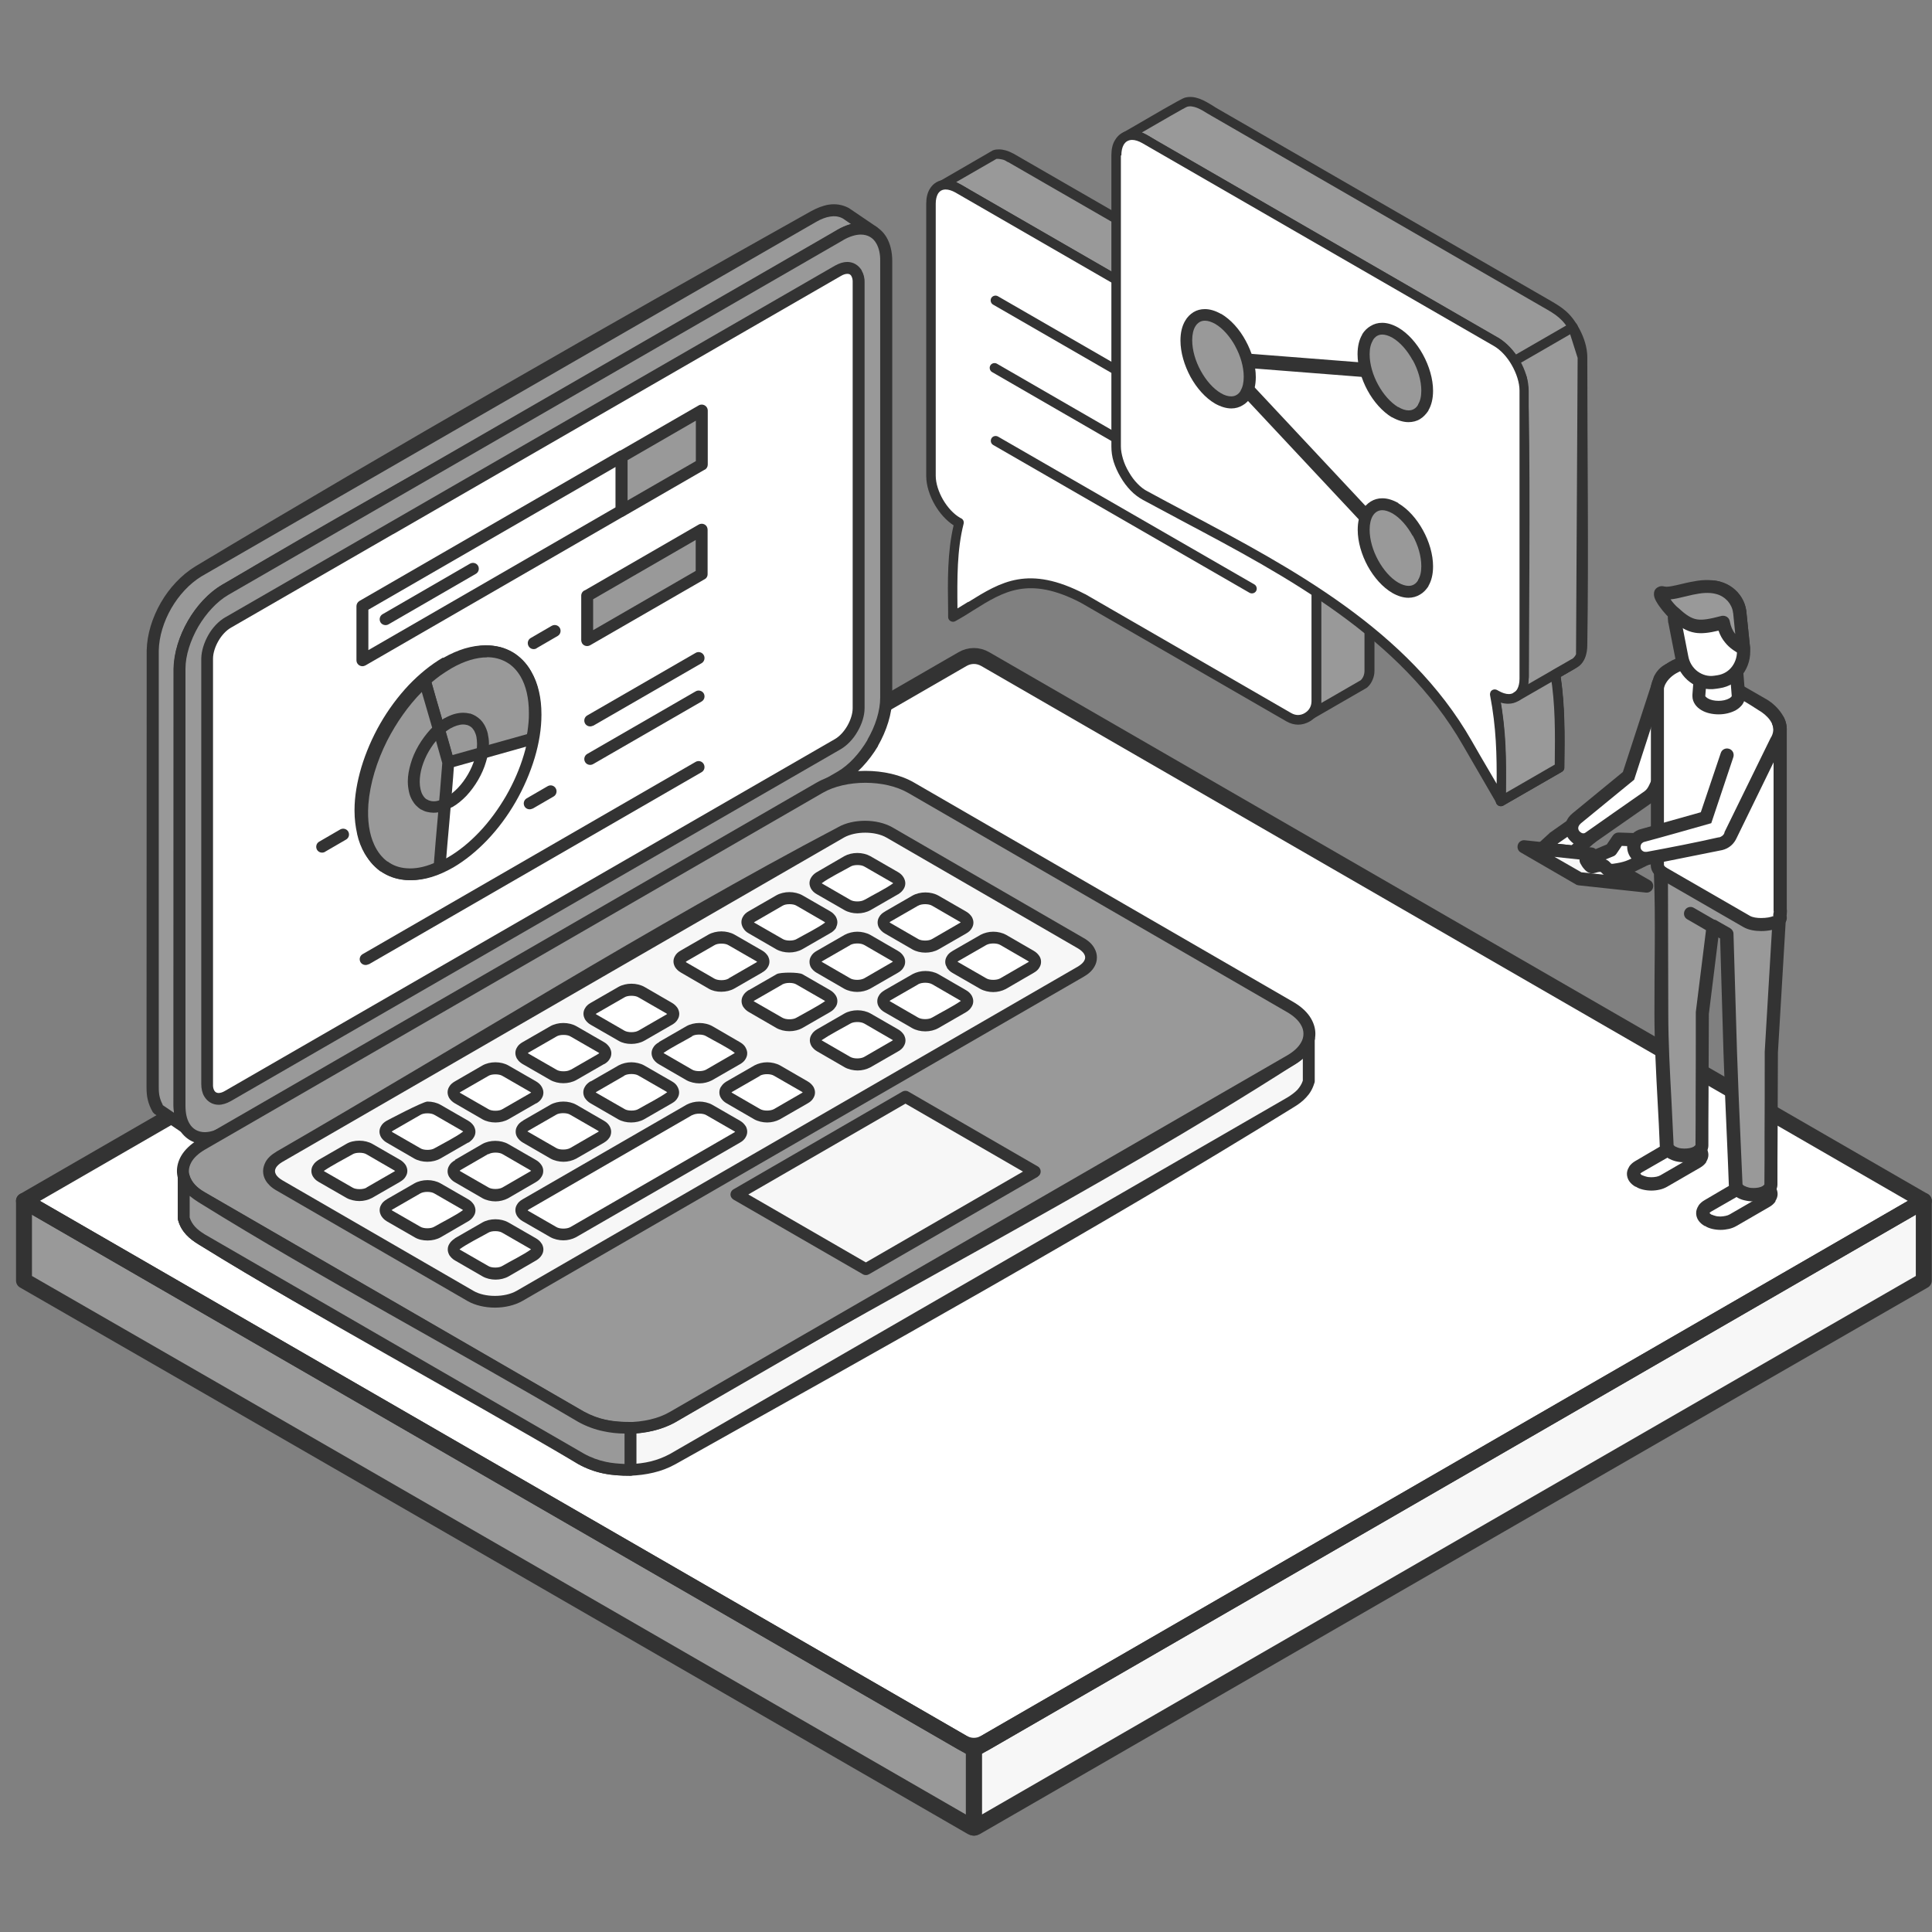
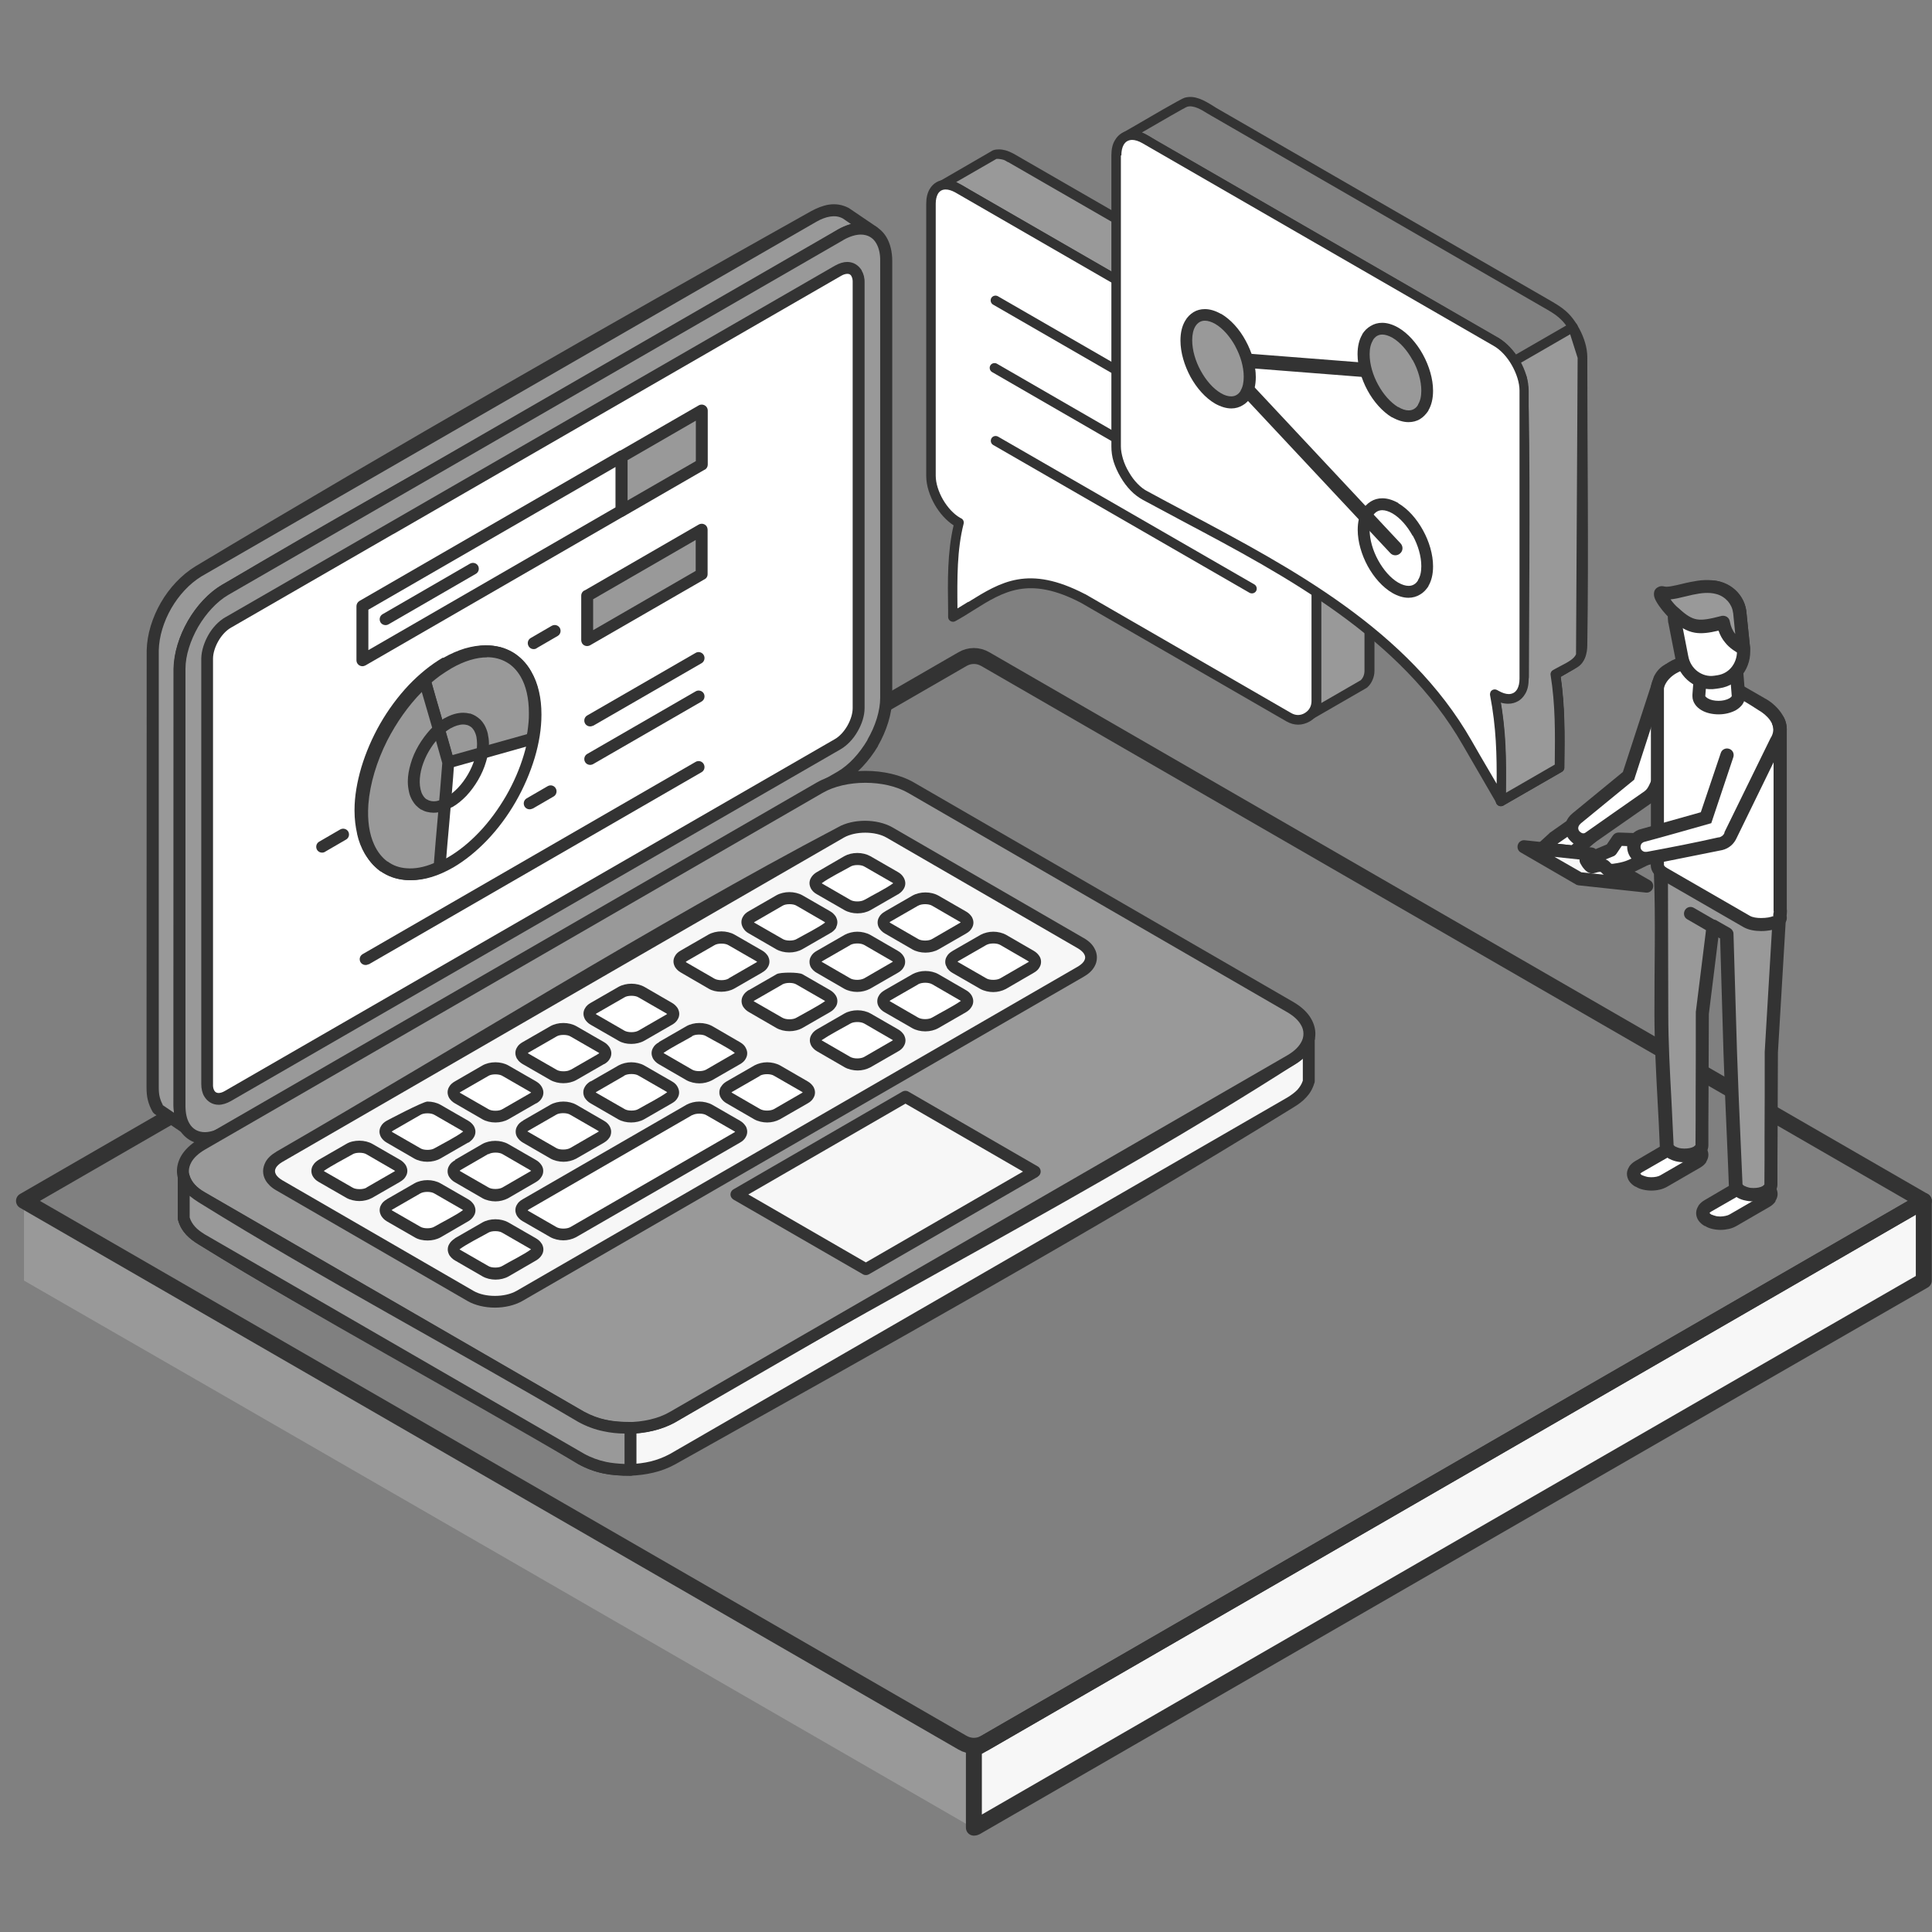
<svg xmlns="http://www.w3.org/2000/svg" width="120" height="120" viewBox="0 0 120 120" fill="none">
  <rect x="0" y="0" width="120" height="120" fill="#808080" stroke="none" />
  <g clip-path="url(#clip0_669_25891)">
-     <path fill-rule="evenodd" clip-rule="evenodd" d="M1.49 74.59L59.78 40.94C60.23 40.68 60.75 40.68 61.2 40.94L119.49 74.59L61.2 108.24C60.75 108.5 60.23 108.5 59.78 108.24L1.49 74.59Z" fill="white" />
    <path fill-rule="evenodd" clip-rule="evenodd" d="M1.49 79.54V74.59L60.49 108.65V113.52C60.43 113.52 60.39 113.5 60.35 113.48C51 108.08 10.85 84.91 1.49 79.54Z" fill="#999999" />
    <path fill-rule="evenodd" clip-rule="evenodd" d="M119.49 79.54V74.59L60.49 108.65V113.52C60.55 113.52 60.59 113.5 60.63 113.48C69.98 108.08 110.13 84.91 119.49 79.54Z" fill="#F7F7F7" />
    <path fill-rule="evenodd" clip-rule="evenodd" d="M1.49 74.59L59.78 40.94C60.23 40.68 60.75 40.68 61.2 40.94L119.49 74.59L61.2 108.24C60.75 108.5 60.23 108.5 59.78 108.24L1.49 74.59Z" stroke="#333333" stroke-width="0.99" stroke-linejoin="round" />
-     <path fill-rule="evenodd" clip-rule="evenodd" d="M1.49 79.54V74.59L60.49 108.65V113.52C60.43 113.52 60.39 113.5 60.35 113.48C51 108.08 10.85 84.91 1.49 79.54Z" stroke="#333333" stroke-width="0.99" stroke-linejoin="round" />
    <path fill-rule="evenodd" clip-rule="evenodd" d="M119.49 79.54V74.59L60.49 108.65V113.52C60.55 113.52 60.59 113.5 60.63 113.48C69.98 108.08 110.13 84.91 119.49 79.54Z" stroke="#333333" stroke-width="0.99" stroke-linejoin="round" />
    <path fill-rule="evenodd" clip-rule="evenodd" d="M81.76 26.879C81.76 26.289 81.76 25.999 81.561 25.429C81.29 24.699 80.77 23.979 80.1 23.579L60.12 12.059C59.92 11.949 59.45 11.659 59.221 11.569C58.971 11.469 58.74 11.439 58.48 11.499L61.77 9.599C61.92 9.539 62.191 9.569 62.35 9.609C62.501 9.649 62.63 9.709 62.761 9.789L82.74 21.309C82.981 21.449 83.41 21.679 83.641 21.849C84.43 22.439 85.04 23.569 85.05 24.559V41.649C85.05 41.959 84.951 42.239 84.731 42.459L84.701 42.489L81.41 44.389C81.65 44.159 81.76 43.889 81.77 43.559V26.889L81.76 26.879Z" fill="#999999" />
    <path fill-rule="evenodd" clip-rule="evenodd" d="M81.46 26.879V26.809C81.46 26.299 81.46 26.039 81.281 25.539C81.15 25.179 80.96 24.839 80.721 24.539C80.501 24.259 80.24 24.019 79.951 23.849H79.941L59.98 12.329C59.931 12.299 59.88 12.269 59.831 12.239C59.611 12.109 59.281 11.919 59.13 11.849C59.031 11.809 58.941 11.779 58.85 11.779C58.761 11.779 58.67 11.779 58.581 11.799C58.42 11.839 58.261 11.739 58.221 11.579C58.191 11.449 58.251 11.309 58.37 11.249L61.651 9.349C61.651 9.349 61.681 9.329 61.7 9.329C61.8 9.289 61.931 9.279 62.06 9.279C62.2 9.279 62.35 9.309 62.461 9.339C62.55 9.359 62.63 9.399 62.711 9.429C62.791 9.469 62.87 9.499 62.941 9.539C62.941 9.539 62.95 9.539 62.961 9.549L82.921 21.059C82.921 21.059 82.99 21.099 83.091 21.159C83.331 21.299 83.65 21.479 83.841 21.619C84.27 21.949 84.66 22.419 84.93 22.939C85.201 23.449 85.361 24.019 85.371 24.559C85.371 30.259 85.371 35.959 85.371 41.659C85.371 41.859 85.331 42.039 85.26 42.209C85.191 42.379 85.091 42.539 84.951 42.669L84.921 42.699C84.921 42.699 84.88 42.729 84.861 42.739L81.57 44.639C81.43 44.719 81.24 44.669 81.16 44.529C81.091 44.409 81.121 44.249 81.221 44.159C81.311 44.079 81.371 43.979 81.41 43.889C81.451 43.789 81.471 43.679 81.481 43.549V26.879H81.46ZM82.061 26.809V26.879V43.559C82.061 43.559 82.061 43.629 82.061 43.669L84.52 42.249C84.6 42.169 84.65 42.089 84.691 41.989C84.731 41.889 84.751 41.769 84.751 41.659V24.569C84.74 24.129 84.6 23.659 84.371 23.219C84.141 22.769 83.811 22.369 83.451 22.099C83.29 21.979 83.001 21.809 82.76 21.679C82.731 21.659 82.71 21.649 82.581 21.579L62.62 10.069H62.6C62.541 10.029 62.48 9.999 62.431 9.969C62.37 9.939 62.321 9.919 62.261 9.909C62.191 9.889 62.1 9.879 62.011 9.869C61.961 9.869 61.92 9.869 61.891 9.869L59.391 11.309C59.6 11.409 59.901 11.579 60.111 11.709L60.261 11.799L80.221 23.309H80.24C80.591 23.529 80.91 23.819 81.171 24.149C81.451 24.499 81.671 24.899 81.82 25.299V25.319C82.04 25.909 82.04 26.219 82.04 26.799L82.061 26.809Z" fill="#333333" />
    <path fill-rule="evenodd" clip-rule="evenodd" d="M67.25 37.16C63.27 35.09 61.72 36.89 59.19 38.31C59.17 36.22 59.11 34.27 59.57 32.48L59.49 32.43C58.58 31.9 57.83 30.61 57.83 29.56C57.83 25.45 57.83 16.77 57.83 12.66C57.83 11.61 58.57 11.17 59.49 11.7C66.36 15.67 73.24 19.63 80.11 23.6C81.02 24.13 81.77 25.42 81.77 26.47V43.56C81.77 43.98 81.57 44.34 81.21 44.55C80.85 44.76 80.43 44.76 80.07 44.55L67.27 37.17L67.25 37.16Z" fill="white" />
    <path fill-rule="evenodd" clip-rule="evenodd" d="M67.12 37.43C63.9 35.76 62.34 36.73 60.47 37.9C60.11 38.13 59.74 38.36 59.34 38.58C59.2 38.66 59.01 38.61 58.93 38.47C58.9 38.42 58.89 38.36 58.89 38.31V37.96C58.86 36.07 58.84 34.29 59.23 32.63C58.77 32.33 58.36 31.87 58.06 31.35C57.74 30.79 57.53 30.15 57.53 29.57V12.65C57.53 12.29 57.6 11.99 57.74 11.75C57.85 11.56 57.99 11.42 58.16 11.32C58.33 11.22 58.53 11.17 58.74 11.17C59.01 11.17 59.31 11.26 59.63 11.44L80.25 23.34C80.75 23.63 81.21 24.12 81.53 24.69C81.86 25.25 82.06 25.89 82.06 26.47V26.89V43.56C82.06 43.82 82 44.07 81.88 44.28C81.76 44.49 81.58 44.68 81.35 44.81C81.12 44.94 80.88 45.01 80.63 45.01C80.38 45.01 80.14 44.94 79.91 44.81L67.12 37.43ZM60.15 37.39C62.18 36.13 63.88 35.08 67.39 36.9H67.4L80.2 44.29C80.34 44.37 80.48 44.41 80.62 44.41C80.76 44.41 80.91 44.37 81.04 44.29C81.17 44.21 81.28 44.11 81.35 43.98C81.42 43.86 81.46 43.71 81.46 43.55V26.88V26.46C81.46 25.99 81.29 25.45 81.01 24.98C80.73 24.5 80.36 24.09 79.95 23.85L59.33 11.95C59.11 11.83 58.91 11.77 58.74 11.77C58.63 11.77 58.54 11.79 58.45 11.84C58.37 11.89 58.3 11.96 58.25 12.05C58.17 12.2 58.12 12.4 58.12 12.65V29.55C58.12 30.02 58.3 30.56 58.57 31.03C58.85 31.51 59.22 31.92 59.63 32.16L59.69 32.19C59.82 32.25 59.89 32.39 59.85 32.54C59.44 34.15 59.45 35.91 59.47 37.79C59.7 37.65 59.92 37.52 60.14 37.38L60.15 37.39Z" fill="#333333" />
-     <path fill-rule="evenodd" clip-rule="evenodd" d="M94.651 24.26C94.641 23.12 93.881 21.8 92.891 21.22L71.751 9.02C71.171 8.68 70.551 8.19 69.891 8.47C70.361 8.2 73.431 6.39 73.651 6.32C74.251 6.15 74.881 6.63 75.381 6.92L95.841 18.72C96.771 19.25 97.271 19.51 97.821 20.53C98.091 21.03 98.271 21.59 98.281 22.16V40.05C98.281 40.44 98.181 40.91 97.831 41.15L96.601 41.86C96.911 43.85 96.881 45.66 96.861 47.66L93.221 49.76C93.251 47.31 93.281 45.57 92.811 43.12L94.651 42.06V24.27V24.26Z" fill="#999999" />
    <path fill-rule="evenodd" clip-rule="evenodd" d="M94.35 24.27C94.35 23.75 94.17 23.19 93.88 22.69C93.59 22.19 93.19 21.75 92.74 21.49H92.73L71.61 9.3C71.5 9.24 71.43 9.19 71.35 9.15C70.91 8.88 70.44 8.6 70.01 8.77C69.86 8.84 69.68 8.77 69.62 8.61C69.56 8.47 69.62 8.3 69.76 8.23L70.25 7.95C71.28 7.35 73.36 6.13 73.58 6.07C74.22 5.89 74.81 6.25 75.32 6.56C75.41 6.62 75.49 6.67 75.54 6.7L96.12 18.57C97.02 19.09 97.53 19.38 98.1 20.43C98.25 20.71 98.37 21 98.46 21.31C98.54 21.59 98.59 21.89 98.59 22.19C98.59 28.14 98.68 34.14 98.59 40.08C98.59 40.33 98.55 40.61 98.45 40.86C98.36 41.08 98.22 41.28 98.01 41.42C98 41.42 97.99 41.43 97.98 41.44L96.94 42.04C97.21 43.89 97.19 45.6 97.17 47.44V47.68C97.17 47.79 97.1 47.89 97.01 47.94L93.38 50.03C93.24 50.11 93.06 50.06 92.97 49.92C92.94 49.87 92.93 49.82 92.93 49.77V49.52C92.96 47.21 92.98 45.52 92.53 43.18C92.51 43.04 92.58 42.91 92.69 42.85L94.36 41.89V24.27H94.35ZM94.39 22.39C94.73 22.98 94.94 23.64 94.94 24.27V42.07C94.94 42.17 94.89 42.27 94.8 42.33L93.15 43.28C93.55 45.47 93.55 47.11 93.53 49.25L96.56 47.5V47.43C96.58 45.54 96.6 43.81 96.3 41.93C96.28 41.81 96.34 41.69 96.45 41.62L97.67 40.92C97.77 40.85 97.84 40.75 97.89 40.63C97.96 40.46 97.99 40.25 97.99 40.07V22.18C97.99 21.94 97.94 21.69 97.88 21.45C97.81 21.19 97.7 20.93 97.57 20.69C97.08 19.79 96.63 19.53 95.82 19.07L75.24 7.19C75.14 7.13 75.07 7.09 75 7.05C74.6 6.8 74.13 6.52 73.74 6.63C73.61 6.67 71.99 7.61 70.92 8.23C71.17 8.33 71.42 8.48 71.65 8.63C71.74 8.69 71.84 8.74 71.9 8.78L93.02 20.97H93.04C93.57 21.3 94.05 21.81 94.39 22.4V22.39Z" fill="#333333" />
    <path fill-rule="evenodd" clip-rule="evenodd" d="M92.82 43.12L94.07 43.33L97.22 41.51L96.6 41.87V41.93C96.9 43.89 96.88 45.71 96.86 47.67L93.22 49.77C93.24 47.54 93.26 45.56 92.86 43.35L92.82 43.12Z" fill="white" />
    <path fill-rule="evenodd" clip-rule="evenodd" d="M92.881 42.83L94.021 43.02L96.441 41.62H96.451L97.071 41.26C97.211 41.18 97.391 41.23 97.481 41.37C97.561 41.51 97.511 41.69 97.371 41.78L96.931 42.04C97.061 42.97 97.121 43.88 97.151 44.8C97.181 45.75 97.171 46.7 97.151 47.69C97.151 47.8 97.091 47.9 96.991 47.95L93.361 50.04C93.221 50.12 93.041 50.07 92.951 49.93C92.921 49.88 92.911 49.83 92.911 49.78C92.921 48.67 92.931 47.63 92.891 46.58C92.851 45.54 92.751 44.51 92.561 43.42L92.521 43.19C92.491 43.03 92.601 42.87 92.761 42.84C92.801 42.84 92.841 42.84 92.881 42.84V42.83ZM94.021 43.62L93.191 43.48C93.371 44.53 93.461 45.53 93.501 46.53C93.541 47.42 93.541 48.31 93.531 49.24L96.561 47.49C96.561 46.57 96.581 45.68 96.551 44.8C96.531 43.99 96.471 43.18 96.361 42.35L94.231 43.58C94.171 43.62 94.101 43.64 94.021 43.63V43.62Z" fill="#333333" />
    <path fill-rule="evenodd" clip-rule="evenodd" d="M94.07 22.419L97.701 20.319L98.281 22.159L98.18 40.679C97.971 41.229 97.341 41.429 96.6 41.859C96.91 43.869 96.88 45.649 96.861 47.659L93.221 49.759C93.251 47.299 93.281 45.579 92.811 43.119L94.651 42.059C94.651 39.679 94.801 24.509 94.541 23.509L94.061 22.419H94.07Z" fill="#999999" />
    <path fill-rule="evenodd" clip-rule="evenodd" d="M93.93 22.15L97.55 20.06C97.69 19.98 97.87 20.03 97.96 20.17C97.97 20.19 97.98 20.21 97.98 20.23L98.56 22.07C98.56 22.07 98.58 22.15 98.57 22.19L98.47 40.69C98.47 40.69 98.47 40.76 98.45 40.8C98.25 41.33 97.79 41.56 97.22 41.87C97.12 41.92 97.02 41.98 96.92 42.03C97.19 43.88 97.17 45.54 97.15 47.38V47.67C97.15 47.78 97.08 47.88 96.99 47.93L93.36 50.02C93.22 50.1 93.04 50.05 92.95 49.91C92.92 49.86 92.91 49.81 92.91 49.76V49.48C92.94 47.18 92.96 45.52 92.51 43.17C92.49 43.03 92.56 42.9 92.67 42.84L94.34 41.88C94.34 41.39 94.34 40.55 94.35 39.49C94.38 34.45 94.44 24.46 94.24 23.59L93.77 22.53C93.71 22.38 93.77 22.21 93.91 22.14L93.93 22.15ZM97.53 20.76L94.45 22.54L94.81 23.37C94.81 23.37 94.83 23.41 94.83 23.43C95.06 24.27 95 34.41 94.97 39.5C94.97 40.69 94.96 41.61 94.96 42.06C94.96 42.16 94.91 42.26 94.81 42.32L93.16 43.27C93.56 45.47 93.56 47.1 93.54 49.24L96.57 47.49V47.38C96.59 45.5 96.61 43.8 96.31 41.92C96.29 41.8 96.35 41.68 96.46 41.62C96.65 41.51 96.81 41.43 96.96 41.35C97.4 41.12 97.76 40.93 97.89 40.64L97.99 22.23L97.53 20.78V20.76Z" fill="#333333" />
    <path fill-rule="evenodd" clip-rule="evenodd" d="M61.68 18.919C61.54 18.84 61.49 18.649 61.57 18.509C61.65 18.369 61.84 18.32 61.98 18.399L69.4 22.68C69.54 22.759 69.59 22.939 69.51 23.09C69.43 23.23 69.24 23.279 69.1 23.2L61.68 18.919Z" fill="#333333" />
    <path fill-rule="evenodd" clip-rule="evenodd" d="M61.62 23.11C61.48 23.03 61.43 22.84 61.51 22.7C61.59 22.56 61.78 22.51 61.92 22.59L69.4 26.91C69.54 26.99 69.59 27.18 69.51 27.32C69.43 27.46 69.24 27.51 69.1 27.43L61.62 23.11Z" fill="#333333" />
    <path fill-rule="evenodd" clip-rule="evenodd" d="M77.91 36.299C78.05 36.379 78.1 36.569 78.02 36.709C77.94 36.849 77.75 36.899 77.61 36.819L61.69 27.639C61.55 27.559 61.5 27.379 61.58 27.229C61.66 27.089 61.84 27.039 61.99 27.119L77.91 36.299Z" fill="#333333" />
    <path fill-rule="evenodd" clip-rule="evenodd" d="M69.33 27.72C69.33 23.31 69.33 14.06 69.33 9.66C69.33 8.54 70.12 8.09 71.08 8.65C78.35 12.85 85.63 17.04 92.9 21.24C93.87 21.8 94.66 23.16 94.66 24.28V42.17C94.66 43.29 93.88 43.74 92.91 43.19L92.83 43.14C93.31 45.59 93.26 47.59 93.24 49.78C92.54 48.57 91.84 47.37 91.14 46.16C86.72 38.43 78.02 34.54 71.14 30.8C70.65 30.53 70.22 30.09 69.87 29.49C69.52 28.89 69.34 28.3 69.34 27.73L69.33 27.72Z" fill="white" />
    <path fill-rule="evenodd" clip-rule="evenodd" d="M69.03 27.72V9.65C69.03 9.27 69.1 8.95 69.25 8.71C69.36 8.52 69.51 8.36 69.69 8.26C69.87 8.16 70.08 8.1 70.3 8.1C70.59 8.1 70.9 8.19 71.23 8.38L93.05 20.97C93.58 21.28 94.06 21.8 94.4 22.39C94.74 22.98 94.95 23.66 94.95 24.27V42.16C94.95 42.54 94.88 42.86 94.73 43.1C94.62 43.29 94.47 43.45 94.29 43.55C94.11 43.65 93.91 43.71 93.68 43.71C93.53 43.71 93.38 43.69 93.21 43.64C93.56 45.72 93.54 47.5 93.52 49.4V49.77C93.52 49.93 93.38 50.07 93.22 50.07C93.11 50.07 93.02 50.01 92.97 49.92C92.69 49.43 92.38 48.91 91.92 48.11C91.55 47.47 91.19 46.86 90.87 46.3C87.01 39.56 79.84 35.76 73.51 32.4C72.67 31.95 71.84 31.51 70.99 31.05C70.72 30.9 70.46 30.71 70.23 30.47C70 30.23 69.79 29.96 69.6 29.63C69.41 29.31 69.27 28.99 69.17 28.68C69.07 28.36 69.03 28.04 69.03 27.73V27.72ZM69.62 9.66V27.72C69.62 27.97 69.67 28.23 69.75 28.5C69.83 28.77 69.95 29.05 70.12 29.33C70.28 29.61 70.46 29.85 70.66 30.05C70.85 30.25 71.06 30.41 71.28 30.52C72.06 30.95 72.92 31.4 73.8 31.87C80.2 35.27 87.46 39.11 91.4 46C91.77 46.65 92.12 47.25 92.45 47.81L92.96 48.68C92.97 46.91 92.94 45.19 92.55 43.18C92.54 43.11 92.55 43.04 92.58 42.97C92.66 42.83 92.84 42.78 92.99 42.86L93.08 42.91C93.31 43.04 93.53 43.11 93.71 43.11C93.83 43.11 93.93 43.08 94.02 43.03C94.11 42.98 94.18 42.9 94.24 42.8C94.33 42.64 94.38 42.42 94.38 42.15V24.26C94.38 23.76 94.19 23.19 93.9 22.68C93.61 22.17 93.21 21.73 92.77 21.48L70.95 8.89C70.72 8.76 70.5 8.69 70.32 8.69C70.2 8.69 70.1 8.72 70.01 8.77C69.92 8.82 69.85 8.9 69.79 9C69.7 9.16 69.65 9.38 69.65 9.65L69.62 9.66Z" fill="#333333" />
-     <path fill-rule="evenodd" clip-rule="evenodd" d="M94.36 43.51C94.22 43.59 94.04 43.54 93.95 43.4C93.87 43.26 93.92 43.08 94.06 42.99L97.58 40.96C97.72 40.88 97.91 40.93 97.99 41.07C98.07 41.21 98.02 41.4 97.88 41.48L94.36 43.51Z" fill="#333333" />
    <path fill-rule="evenodd" clip-rule="evenodd" d="M86.99 33.749C87.16 33.929 87.15 34.209 86.97 34.369C86.79 34.539 86.51 34.529 86.35 34.349L75.34 22.579C75.18 22.399 75.18 22.119 75.36 21.959C75.54 21.789 75.82 21.799 75.98 21.979L86.99 33.749Z" fill="#333333" />
-     <path fill-rule="evenodd" clip-rule="evenodd" d="M86.67 31.58C87.76 32.21 88.64 33.83 88.64 35.19C88.64 36.55 87.75 37.15 86.67 36.52C85.58 35.89 84.7 34.28 84.7 32.91C84.7 31.55 85.58 30.95 86.67 31.58Z" fill="#999999" />
    <path fill-rule="evenodd" clip-rule="evenodd" d="M86.85 31.259C87.45 31.609 87.99 32.219 88.38 32.929C88.77 33.629 89.01 34.439 89.01 35.179C89.01 35.669 88.91 36.079 88.72 36.399V36.419C88.57 36.639 88.4 36.819 88.2 36.929C87.99 37.059 87.74 37.129 87.48 37.129C87.17 37.129 86.83 37.029 86.48 36.829C85.88 36.479 85.34 35.869 84.95 35.159C84.57 34.459 84.33 33.649 84.33 32.909C84.33 32.419 84.43 32.009 84.62 31.689C84.75 31.459 84.93 31.279 85.14 31.149C85.35 31.019 85.59 30.949 85.86 30.949C86.17 30.949 86.51 31.049 86.86 31.249L86.85 31.259ZM87.74 33.279C87.41 32.679 86.97 32.169 86.49 31.889C86.26 31.759 86.04 31.689 85.86 31.689C85.73 31.689 85.62 31.719 85.52 31.779C85.42 31.839 85.33 31.929 85.26 32.049C85.14 32.259 85.07 32.539 85.07 32.899C85.07 33.519 85.27 34.199 85.6 34.799C85.93 35.399 86.37 35.909 86.85 36.189C87.08 36.319 87.3 36.389 87.49 36.389C87.62 36.389 87.73 36.359 87.83 36.299C87.93 36.239 88.01 36.159 88.08 36.039V36.019C88.21 35.819 88.28 35.529 88.28 35.169C88.28 34.549 88.08 33.869 87.75 33.269L87.74 33.279Z" fill="#333333" />
    <path fill-rule="evenodd" clip-rule="evenodd" d="M86.7 22.7C86.94 22.72 87.12 22.93 87.11 23.17C87.09 23.41 86.88 23.59 86.64 23.57L75.64 22.71C75.4 22.69 75.22 22.48 75.23 22.23C75.25 21.99 75.46 21.81 75.7 21.82L86.71 22.68L86.7 22.7Z" fill="#333333" />
    <path fill-rule="evenodd" clip-rule="evenodd" d="M75.66 19.8C76.75 20.43 77.63 22.05 77.63 23.41C77.63 24.77 76.74 25.37 75.66 24.74C74.58 24.11 73.69 22.5 73.69 21.14C73.69 19.78 74.57 19.18 75.66 19.81V19.8Z" fill="#999999" />
    <path fill-rule="evenodd" clip-rule="evenodd" d="M75.84 19.489C76.44 19.839 76.99 20.449 77.37 21.159C77.76 21.869 78 22.679 78 23.419C78 23.909 77.9 24.319 77.71 24.639V24.659C77.56 24.879 77.39 25.059 77.19 25.169C76.98 25.299 76.74 25.369 76.48 25.369C76.17 25.369 75.83 25.269 75.47 25.069C74.87 24.719 74.33 24.109 73.94 23.399C73.56 22.689 73.32 21.889 73.32 21.149C73.32 20.659 73.42 20.249 73.61 19.929C73.74 19.699 73.92 19.519 74.13 19.389C74.34 19.259 74.58 19.199 74.84 19.199C75.15 19.199 75.49 19.299 75.84 19.499V19.489ZM76.73 21.509C76.4 20.909 75.96 20.399 75.48 20.119C75.25 19.989 75.03 19.919 74.84 19.919C74.71 19.919 74.6 19.949 74.5 20.009C74.4 20.069 74.31 20.159 74.24 20.279C74.12 20.479 74.05 20.769 74.05 21.129C74.05 21.749 74.25 22.429 74.58 23.029C74.91 23.629 75.35 24.139 75.83 24.419C76.06 24.559 76.28 24.619 76.47 24.619C76.6 24.619 76.71 24.589 76.81 24.529C76.91 24.469 76.99 24.389 77.06 24.269V24.249C77.19 24.039 77.25 23.759 77.25 23.399C77.25 22.779 77.05 22.099 76.72 21.499L76.73 21.509Z" fill="#333333" />
    <path fill-rule="evenodd" clip-rule="evenodd" d="M86.67 20.67C87.76 21.3 88.64 22.92 88.64 24.28C88.64 25.64 87.75 26.24 86.67 25.61C85.58 24.98 84.7 23.36 84.7 22C84.7 20.65 85.58 20.04 86.67 20.67Z" fill="#999999" />
    <path fill-rule="evenodd" clip-rule="evenodd" d="M86.85 20.35C87.45 20.7 87.99 21.31 88.38 22.02C88.77 22.73 89.01 23.54 89.01 24.27C89.01 24.76 88.91 25.17 88.72 25.49V25.51C88.57 25.73 88.4 25.91 88.2 26.03C87.99 26.16 87.74 26.22 87.48 26.22C87.17 26.22 86.83 26.12 86.47 25.92H86.45C85.86 25.56 85.32 24.95 84.94 24.25C84.56 23.55 84.32 22.74 84.32 22C84.32 21.51 84.42 21.1 84.61 20.78V20.76C84.75 20.54 84.92 20.37 85.13 20.25C85.34 20.12 85.58 20.05 85.85 20.05C86.16 20.05 86.5 20.15 86.85 20.35ZM87.74 22.37C87.41 21.77 86.97 21.26 86.49 20.98C86.26 20.85 86.04 20.78 85.86 20.78C85.73 20.78 85.62 20.81 85.52 20.87C85.42 20.93 85.34 21.02 85.27 21.13V21.15C85.14 21.36 85.07 21.64 85.07 22C85.07 22.62 85.27 23.3 85.6 23.9C85.92 24.49 86.36 24.99 86.83 25.28H86.85C87.08 25.42 87.3 25.49 87.49 25.49C87.62 25.49 87.73 25.46 87.83 25.4C87.93 25.34 88.01 25.26 88.08 25.14V25.12C88.21 24.91 88.28 24.63 88.28 24.27C88.28 23.65 88.08 22.97 87.75 22.37H87.74Z" fill="#333333" />
    <path fill-rule="evenodd" clip-rule="evenodd" d="M98.801 52L98.071 50.97L96.501 52.07L95.801 52.72L97.751 52.93L98.801 52Z" fill="white" />
    <path fill-rule="evenodd" clip-rule="evenodd" d="M98.251 51.93L97.611 52.5L96.741 52.41L96.761 52.39L97.971 51.55L98.251 51.94V51.93ZM97.831 50.63H97.821L96.271 51.72C96.251 51.73 96.241 51.74 96.231 51.76L95.521 52.41C95.351 52.56 95.341 52.82 95.501 52.99C95.571 53.07 95.671 53.11 95.771 53.12L97.711 53.33C97.831 53.34 97.941 53.3 98.031 53.23L99.091 52.3C99.261 52.15 99.281 51.9 99.141 51.73L98.421 50.72C98.291 50.53 98.031 50.49 97.851 50.62L97.831 50.63Z" fill="#333333" />
    <path fill-rule="evenodd" clip-rule="evenodd" d="M105.37 72.18C105.58 72.06 105.69 71.9 105.69 71.73C105.69 71.56 105.58 71.41 105.37 71.28C105.16 71.16 104.88 71.09 104.6 71.09C104.32 71.09 104.04 71.15 103.82 71.28L101.78 72.46C101.57 72.58 101.46 72.74 101.46 72.91C101.46 73.08 101.57 73.23 101.78 73.36C101.99 73.48 102.27 73.55 102.55 73.55C102.83 73.55 103.11 73.49 103.32 73.36L105.36 72.18H105.37Z" fill="white" />
    <path fill-rule="evenodd" clip-rule="evenodd" d="M105.171 71.82L103.131 72.999C103.061 73.04 102.981 73.069 102.881 73.089C102.781 73.109 102.671 73.12 102.561 73.12C102.451 73.12 102.331 73.109 102.241 73.079C102.161 73.059 102.081 73.029 102.011 72.999H101.991C101.941 72.96 101.901 72.93 101.881 72.9C101.901 72.87 101.941 72.839 101.991 72.809L104.011 71.65H104.031C104.101 71.6 104.181 71.57 104.271 71.54C104.371 71.519 104.481 71.499 104.601 71.499C104.721 71.499 104.831 71.51 104.921 71.54C105.011 71.559 105.091 71.589 105.161 71.629C105.211 71.659 105.241 71.689 105.271 71.719C105.251 71.749 105.211 71.779 105.161 71.809L105.171 71.82ZM105.971 72.169C106.061 72.029 106.111 71.879 106.111 71.73C106.111 71.579 106.061 71.4 105.951 71.249C105.861 71.129 105.741 71.019 105.581 70.93C105.441 70.85 105.281 70.79 105.111 70.749C104.941 70.71 104.771 70.689 104.601 70.689C104.431 70.689 104.251 70.71 104.081 70.749C103.911 70.79 103.751 70.85 103.611 70.93H103.591L101.581 72.109C101.421 72.2 101.301 72.309 101.211 72.43C101.211 72.439 101.191 72.45 101.191 72.469C101.101 72.609 101.051 72.76 101.051 72.909C101.051 73.059 101.101 73.239 101.211 73.389C101.301 73.509 101.421 73.619 101.581 73.709H101.611C101.741 73.799 101.891 73.85 102.051 73.889C102.221 73.93 102.401 73.949 102.571 73.949C102.741 73.949 102.911 73.93 103.091 73.889C103.261 73.85 103.411 73.789 103.551 73.709L105.591 72.529C105.751 72.439 105.871 72.329 105.961 72.209C105.961 72.199 105.981 72.189 105.981 72.169H105.971Z" fill="#333333" />
    <path fill-rule="evenodd" clip-rule="evenodd" d="M109.671 74.6C109.881 74.48 109.991 74.32 109.991 74.15C109.991 73.98 109.881 73.83 109.671 73.7C109.461 73.58 109.181 73.51 108.901 73.51C108.621 73.51 108.341 73.57 108.131 73.7L106.091 74.88C105.881 75 105.771 75.16 105.771 75.33C105.771 75.5 105.881 75.65 106.091 75.78C106.301 75.9 106.581 75.97 106.861 75.97C107.141 75.97 107.421 75.91 107.631 75.78L109.671 74.6Z" fill="white" />
    <path fill-rule="evenodd" clip-rule="evenodd" d="M109.471 74.25L107.431 75.43C107.361 75.47 107.281 75.5 107.181 75.52C107.081 75.54 106.971 75.56 106.861 75.56C106.751 75.56 106.631 75.55 106.541 75.52C106.461 75.5 106.381 75.47 106.311 75.44H106.291C106.241 75.4 106.201 75.37 106.181 75.34C106.201 75.31 106.241 75.28 106.291 75.25L108.311 74.09H108.331C108.401 74.04 108.481 74 108.571 73.98C108.671 73.96 108.781 73.95 108.891 73.95C109.001 73.95 109.121 73.96 109.211 73.99C109.301 74.01 109.381 74.04 109.451 74.08C109.451 74.08 109.531 74.14 109.561 74.17C109.541 74.2 109.501 74.23 109.451 74.26L109.471 74.25ZM110.271 74.6C110.361 74.46 110.411 74.31 110.411 74.16C110.411 74.01 110.361 73.83 110.251 73.68C110.171 73.56 110.041 73.45 109.881 73.36C109.741 73.28 109.581 73.22 109.411 73.18C109.241 73.14 109.071 73.12 108.901 73.12C108.731 73.12 108.551 73.14 108.381 73.18C108.211 73.22 108.051 73.28 107.911 73.36H107.891L105.881 74.54C105.721 74.63 105.601 74.74 105.511 74.86C105.511 74.87 105.491 74.89 105.491 74.9C105.401 75.04 105.351 75.19 105.351 75.35C105.351 75.51 105.401 75.68 105.511 75.83C105.601 75.95 105.721 76.06 105.881 76.15H105.911C106.041 76.24 106.191 76.29 106.351 76.33C106.521 76.37 106.701 76.39 106.871 76.39C107.041 76.39 107.211 76.37 107.391 76.33C107.561 76.29 107.711 76.23 107.851 76.15L109.891 74.97C110.051 74.88 110.171 74.77 110.261 74.65C110.261 74.64 110.281 74.62 110.281 74.61L110.271 74.6Z" fill="#333333" />
    <path fill-rule="evenodd" clip-rule="evenodd" d="M104.131 52.919C103.551 53.139 103.141 53.7 103.141 54.359C103.141 54.4 103.141 54.45 103.141 54.489L103.161 62.98C103.161 65.609 103.391 68.49 103.501 71.15C103.501 71.309 103.611 71.469 103.821 71.6C104.031 71.719 104.321 71.79 104.601 71.79C104.881 71.79 105.161 71.73 105.371 71.6C105.581 71.48 105.691 71.32 105.691 71.15C105.691 68.419 105.711 65.68 105.711 62.95L106.381 57.55L107.231 58.029L107.451 65.4C107.551 68.12 107.671 70.85 107.791 73.57C107.791 73.73 107.901 73.889 108.111 74.019C108.321 74.139 108.601 74.2 108.881 74.2C109.161 74.2 109.441 74.139 109.651 74.019C109.861 73.9 109.971 73.73 109.971 73.57C109.971 70.84 109.991 68.109 109.991 65.37L110.491 56.91C110.491 56.91 110.491 56.819 110.491 56.779C110.491 55.859 109.921 55.569 109.251 55.19L107.061 53.95L105.501 53.069C105.021 52.809 104.561 52.739 104.091 52.919H104.131Z" fill="#999999" />
    <path fill-rule="evenodd" clip-rule="evenodd" d="M104.28 53.3C104.45 53.23 104.61 53.22 104.78 53.24C104.96 53.26 105.14 53.33 105.34 53.43L109.08 55.55L109.13 55.58C109.66 55.88 110.11 56.13 110.11 56.79V56.89L109.61 65.33C109.61 65.33 109.61 65.36 109.61 65.38C109.61 67.48 109.61 69 109.6 70.53C109.6 71.54 109.6 72.55 109.59 73.57C109.59 73.57 109.53 73.64 109.48 73.67C109.41 73.71 109.33 73.74 109.23 73.76C109.13 73.78 109.02 73.79 108.91 73.79C108.8 73.79 108.68 73.78 108.59 73.75C108.51 73.73 108.43 73.7 108.36 73.66H108.34C108.29 73.62 108.25 73.59 108.23 73.56V73.54C108.19 72.6 108.15 71.71 108.11 70.82C108.03 68.99 107.95 67.17 107.89 65.37L107.67 58C107.67 57.86 107.59 57.73 107.46 57.65L106.65 57.19C106.6 57.15 106.53 57.13 106.46 57.12C106.24 57.09 106.03 57.25 106 57.48L105.33 62.86C105.33 62.86 105.33 62.9 105.33 62.93C105.33 65.04 105.33 66.56 105.32 68.08C105.32 69.09 105.32 70.1 105.31 71.12C105.31 71.12 105.25 71.19 105.2 71.22C105.13 71.26 105.05 71.29 104.95 71.31C104.85 71.33 104.74 71.34 104.63 71.34C104.52 71.34 104.4 71.33 104.31 71.31C104.23 71.29 104.15 71.26 104.08 71.22H104.06C104.01 71.18 103.97 71.15 103.95 71.12V71.1C103.91 70.2 103.86 69.31 103.82 68.41C103.72 66.58 103.62 64.72 103.62 62.95L103.6 54.5C103.6 54.5 103.6 54.46 103.6 54.43V54.38V54.33C103.6 54.09 103.67 53.87 103.8 53.69C103.93 53.5 104.11 53.36 104.32 53.27L104.28 53.3ZM102.73 54.35C102.84 57.16 102.75 60.14 102.76 62.97C102.76 64.72 102.86 66.61 102.96 68.47C103.01 69.38 103.06 70.29 103.09 71.14C103.09 71.31 103.14 71.47 103.25 71.62C103.34 71.74 103.46 71.85 103.62 71.94L103.65 71.96C103.78 72.03 103.93 72.09 104.09 72.13C104.26 72.17 104.43 72.19 104.61 72.19C104.79 72.19 104.95 72.17 105.12 72.13C105.29 72.09 105.44 72.03 105.58 71.95C105.74 71.86 105.86 71.75 105.95 71.63C105.95 71.62 105.97 71.61 105.97 71.59C106.06 71.45 106.11 71.3 106.11 71.15C106.11 70.14 106.11 69.12 106.12 68.11C106.12 66.21 106.14 64.3 106.14 62.98L106.73 58.22L106.84 58.28L107.05 65.42C107.11 67.26 107.19 69.07 107.27 70.88C107.31 71.8 107.35 72.71 107.38 73.58C107.38 73.75 107.43 73.91 107.54 74.06C107.63 74.18 107.75 74.29 107.91 74.38L107.94 74.4C108.07 74.47 108.22 74.53 108.38 74.56C108.55 74.6 108.72 74.62 108.9 74.62C109.08 74.62 109.24 74.6 109.41 74.56C109.58 74.52 109.73 74.46 109.87 74.38C110.03 74.29 110.15 74.18 110.24 74.06C110.24 74.05 110.26 74.04 110.26 74.02C110.35 73.88 110.4 73.73 110.4 73.58C110.4 72.57 110.4 71.55 110.41 70.53C110.41 68.62 110.43 66.71 110.43 65.38L110.93 56.95V56.79C110.93 55.66 110.3 55.3 109.54 54.87L109.49 54.84C108.24 54.13 107 53.41 105.74 52.72C105.45 52.56 105.17 52.46 104.88 52.43C104.58 52.39 104.28 52.43 103.98 52.55C103.61 52.69 103.29 52.95 103.07 53.27C102.86 53.59 102.73 53.96 102.73 54.37V54.35Z" fill="#333333" />
    <path fill-rule="evenodd" clip-rule="evenodd" d="M107.27 41.49C106.89 41.79 106.23 41.89 105.78 41.71C105.33 41.53 105.28 41.15 105.65 40.85C106.03 40.55 106.69 40.45 107.14 40.63C107.59 40.81 107.64 41.19 107.27 41.49Z" fill="white" />
    <path fill-rule="evenodd" clip-rule="evenodd" d="M107.531 41.809C107.701 41.679 107.811 41.519 107.881 41.369C107.931 41.229 107.951 41.089 107.931 40.959C107.911 40.819 107.861 40.699 107.761 40.579C107.651 40.449 107.501 40.329 107.301 40.249C107.011 40.129 106.651 40.109 106.321 40.159C105.991 40.209 105.651 40.339 105.411 40.529C105.241 40.659 105.131 40.809 105.061 40.969C105.011 41.109 104.991 41.249 105.011 41.379C105.031 41.519 105.091 41.639 105.181 41.759C105.291 41.899 105.441 42.009 105.641 42.089C105.931 42.209 106.291 42.229 106.621 42.179C106.961 42.129 107.291 41.999 107.531 41.809ZM105.941 41.319C105.891 41.299 105.851 41.279 105.831 41.259C105.841 41.229 105.871 41.199 105.921 41.169C106.051 41.069 106.241 40.999 106.441 40.969C106.641 40.939 106.851 40.949 107.001 41.009C107.051 41.029 107.091 41.049 107.111 41.069C107.101 41.099 107.071 41.129 107.021 41.159C106.891 41.259 106.701 41.329 106.501 41.359C106.301 41.389 106.091 41.379 105.941 41.319Z" fill="#333333" />
    <path fill-rule="evenodd" clip-rule="evenodd" d="M105.59 42.97C106.14 41.79 103.76 40.75 103.08 42.23L101.15 48.19L97.93 50.83C97.12 51.5 98.04 52.53 98.71 52.07L102.21 49.62C102.44 49.46 102.61 49.36 102.81 48.93L105.59 42.97Z" fill="white" />
    <path fill-rule="evenodd" clip-rule="evenodd" d="M105.22 42.79L102.44 48.75C102.3 49.05 102.18 49.13 102.01 49.24C100.83 50.06 99.65 50.89 98.47 51.72C98.39 51.78 98.29 51.77 98.21 51.72C98.16 51.69 98.13 51.66 98.09 51.62C98.06 51.58 98.04 51.53 98.03 51.49C98.01 51.39 98.05 51.26 98.19 51.14L101.5 48.43L103.46 42.38C103.64 42.01 103.99 41.89 104.32 41.91C104.46 41.92 104.6 41.96 104.73 42.01C104.85 42.06 104.97 42.13 105.06 42.22C105.23 42.38 105.31 42.58 105.22 42.79ZM105.06 41.26C104.85 41.17 104.62 41.11 104.4 41.09C103.74 41.03 103.06 41.3 102.71 42.06V42.09L100.8 47.95L97.68 50.51C97.25 50.86 97.15 51.29 97.24 51.68C97.28 51.84 97.35 52 97.45 52.12C97.55 52.24 97.67 52.36 97.81 52.44C98.15 52.64 98.58 52.67 98.96 52.4L102.5 49.93C102.77 49.75 102.97 49.61 103.2 49.11L105.98 43.15C106.25 42.57 106.06 42.02 105.64 41.63C105.48 41.48 105.29 41.36 105.08 41.27L105.06 41.26Z" fill="#333333" />
    <path fill-rule="evenodd" clip-rule="evenodd" d="M103.32 54.239C103.03 54.069 102.9 53.839 102.95 53.619V42.729C103.06 41.739 104.52 40.889 105.16 41.269L108.29 43.069L109.45 43.739C109.94 44.009 110.56 44.589 110.57 45.279V56.509C110.59 56.579 110.59 56.649 110.57 56.709V56.759H110.56C110.51 56.899 110.69 57.019 110.35 57.229C110 57.429 109.02 57.519 108.51 57.229L103.33 54.239H103.32Z" fill="white" />
    <path fill-rule="evenodd" clip-rule="evenodd" d="M103.15 54.62L108.3 57.59C108.6 57.76 109 57.83 109.39 57.83C109.84 57.83 110.3 57.73 110.55 57.59C111.01 57.32 111 57.09 110.97 56.87C110.97 56.84 110.98 56.8 110.98 56.77C110.98 56.71 110.99 56.67 110.99 56.62C110.99 56.57 110.99 56.52 110.98 56.47V45.28C110.98 44.89 110.82 44.53 110.59 44.22C110.32 43.85 109.96 43.56 109.64 43.39L105.36 40.92C105.23 40.85 105.09 40.8 104.93 40.78C104.56 40.74 104.12 40.86 103.72 41.09C103.34 41.31 102.98 41.64 102.76 42.02C102.65 42.22 102.57 42.43 102.54 42.66C102.54 42.69 102.54 42.71 102.54 42.74V53.6C102.51 53.8 102.55 54 102.66 54.18C102.75 54.33 102.89 54.47 103.08 54.59C103.1 54.61 103.13 54.62 103.15 54.63V54.62ZM103.35 53.71C103.35 53.71 103.35 53.65 103.35 53.63V42.76C103.37 42.65 103.41 42.54 103.47 42.44C103.61 42.19 103.86 41.96 104.13 41.81C104.38 41.66 104.65 41.58 104.84 41.61C104.88 41.61 104.92 41.62 104.95 41.64C106.31 42.43 107.94 43.26 109.24 44.12C109.47 44.25 109.74 44.46 109.93 44.72C110.06 44.9 110.15 45.1 110.16 45.31V56.54C110.16 56.54 110.16 56.6 110.17 56.63C110.17 56.63 110.17 56.67 110.16 56.68C110.14 56.76 110.14 56.83 110.14 56.89C110.14 56.91 110.14 56.94 110.15 56.96V56.89C110 56.97 109.71 57.02 109.38 57.02C109.12 57.02 108.86 56.98 108.7 56.89L103.55 53.92C103.55 53.92 103.51 53.89 103.49 53.88C103.42 53.84 103.38 53.8 103.36 53.76C103.35 53.74 103.35 53.73 103.35 53.72V53.71Z" fill="#333333" />
    <path fill-rule="evenodd" clip-rule="evenodd" d="M107.811 41.16H105.681L105.521 43.18C105.521 43.2 105.521 43.22 105.521 43.24C105.521 43.42 105.641 43.6 105.881 43.74C106.361 44.02 107.131 44.02 107.611 43.74C107.851 43.6 107.971 43.42 107.971 43.24C107.971 43.22 107.971 43.2 107.971 43.18L107.811 41.16Z" fill="white" />
    <path fill-rule="evenodd" clip-rule="evenodd" d="M107.43 41.57L107.56 43.21V43.24C107.56 43.24 107.56 43.26 107.54 43.27C107.54 43.27 107.47 43.35 107.4 43.38C107.22 43.48 106.99 43.53 106.74 43.53C106.49 43.53 106.25 43.48 106.08 43.38C106.02 43.34 105.97 43.3 105.94 43.27C105.94 43.27 105.92 43.25 105.92 43.24V43.21L106.05 41.57H107.42H107.43ZM105.68 40.75H105.3L105.12 43.14C105.12 43.15 105.12 43.17 105.12 43.19C105.12 43.21 105.12 43.24 105.12 43.25C105.12 43.43 105.18 43.6 105.29 43.76C105.38 43.89 105.51 44.01 105.68 44.11C105.98 44.29 106.37 44.37 106.75 44.37C107.13 44.37 107.51 44.28 107.82 44.11C107.99 44.01 108.12 43.89 108.22 43.76C108.33 43.6 108.39 43.43 108.39 43.25C108.39 43.25 108.39 43.18 108.39 43.14L108.2 40.75H105.69H105.68Z" fill="#333333" />
    <path fill-rule="evenodd" clip-rule="evenodd" d="M105.58 36.539L105.97 36.479C106.97 36.329 107.95 37.029 108.05 38.029L108.28 40.259C108.38 41.259 107.73 42.199 106.73 42.339L106.53 42.369C105.53 42.519 104.64 41.809 104.45 40.819L104.02 38.619C103.83 37.629 104.57 36.679 105.57 36.539H105.58Z" fill="white" />
    <path fill-rule="evenodd" clip-rule="evenodd" d="M105.52 36.129C105.52 36.129 105.45 36.139 105.42 36.149C104.85 36.259 104.36 36.579 104.03 37.019C103.7 37.459 103.53 38.029 103.61 38.609C103.61 38.639 103.61 38.669 103.63 38.709L104.06 40.909C104.18 41.509 104.51 42.029 104.97 42.369C105.42 42.709 106 42.879 106.6 42.779L106.8 42.749C107.41 42.659 107.91 42.339 108.25 41.879C108.59 41.419 108.76 40.829 108.7 40.219L108.47 37.989C108.47 37.989 108.47 37.919 108.46 37.899C108.37 37.319 108.05 36.819 107.6 36.489C107.16 36.159 106.59 35.999 106.01 36.059C105.97 36.059 105.94 36.059 105.92 36.069L105.52 36.129ZM106.09 36.879C106.46 36.839 106.82 36.949 107.11 37.159C107.39 37.359 107.59 37.669 107.64 38.019V38.069L107.88 40.299C107.92 40.699 107.81 41.089 107.59 41.389C107.38 41.679 107.06 41.879 106.68 41.939L106.48 41.969C106.1 42.029 105.74 41.919 105.45 41.709C105.15 41.489 104.93 41.149 104.86 40.749L104.43 38.549C104.43 38.549 104.43 38.509 104.42 38.489C104.37 38.139 104.47 37.789 104.68 37.519C104.89 37.239 105.21 37.029 105.57 36.959C105.57 36.959 105.62 36.959 105.64 36.949L106.03 36.889H106.09V36.879Z" fill="#333333" />
    <path fill-rule="evenodd" clip-rule="evenodd" d="M106.73 36.53C107.42 36.72 107.98 37.29 108.06 38.03L108.29 40.26C107.64 39.93 107.18 39.48 107.04 38.65C105.55 39.05 105.03 39.04 104.01 38.09C103.61 37.79 102.81 36.7 103.29 36.82C103.67 36.92 104.43 36.68 105.08 36.55C105.63 36.44 106.17 36.36 106.74 36.52L106.73 36.53Z" fill="#999999" />
    <path fill-rule="evenodd" clip-rule="evenodd" d="M106.84 36.13C106.51 36.04 106.2 36.02 105.88 36.03C105.58 36.04 105.29 36.09 104.99 36.15C104.8 36.19 104.65 36.22 104.5 36.26C104.04 36.37 103.58 36.48 103.39 36.43C103.24 36.39 103.11 36.4 103 36.46C102.77 36.57 102.7 36.77 102.74 37.02C102.76 37.12 102.8 37.23 102.87 37.35C103.06 37.7 103.47 38.2 103.74 38.42C104.31 38.94 104.75 39.21 105.28 39.3C105.7 39.37 106.15 39.31 106.74 39.17C106.84 39.46 106.98 39.71 107.16 39.92C107.41 40.23 107.73 40.45 108.1 40.64C108.17 40.67 108.25 40.69 108.33 40.68C108.55 40.66 108.72 40.46 108.7 40.23L108.47 38C108.42 37.55 108.23 37.15 107.95 36.83C107.66 36.5 107.27 36.26 106.84 36.14V36.13ZM107.65 38.08L107.78 39.38C107.62 39.18 107.5 38.92 107.44 38.59C107.4 38.36 107.19 38.22 106.96 38.25C106.94 38.25 106.93 38.25 106.91 38.26C106.22 38.44 105.77 38.53 105.4 38.47C105.05 38.41 104.73 38.21 104.28 37.79C104.27 37.78 104.25 37.76 104.23 37.75C104.1 37.65 103.91 37.44 103.76 37.23C104.04 37.2 104.36 37.13 104.67 37.05C104.84 37.01 105.02 36.97 105.14 36.94C105.4 36.89 105.65 36.84 105.9 36.83C106.13 36.82 106.37 36.83 106.61 36.9C106.88 36.97 107.13 37.13 107.32 37.34C107.49 37.54 107.61 37.78 107.64 38.05L107.65 38.08Z" fill="#333333" />
    <path fill-rule="evenodd" clip-rule="evenodd" d="M98.85 53.05L102.27 55.03L98.09 54.58L94.67 52.6L98.85 53.05Z" fill="#F7F7F7" />
    <path fill-rule="evenodd" clip-rule="evenodd" d="M99.06 52.7C99.01 52.67 98.95 52.65 98.89 52.64L94.71 52.19C94.55 52.17 94.39 52.25 94.31 52.39C94.2 52.59 94.26 52.84 94.46 52.95L97.86 54.92C97.91 54.96 97.98 54.98 98.05 54.99L102.23 55.44C102.39 55.46 102.54 55.38 102.63 55.24C102.74 55.04 102.68 54.79 102.48 54.68L99.06 52.71V52.7ZM98.22 54.18L96.55 53.22L98.71 53.45L100.37 54.41L98.21 54.18H98.22Z" fill="#333333" />
    <path fill-rule="evenodd" clip-rule="evenodd" d="M101.52 52.14L100.54 52.1L100.08 52.78L98.53 53.43C98.62 53.58 98.79 53.88 98.95 53.83C99.98 53.51 99.55 54.15 100.26 54.05C101.24 53.91 101.28 53.8 102.53 53.19L102.21 51.97L101.52 52.15V52.14Z" fill="white" />
    <path fill-rule="evenodd" clip-rule="evenodd" d="M101.471 52.55C101.471 52.55 101.571 52.55 101.621 52.54L101.911 52.47L102.041 52.97C101.911 53.04 101.801 53.09 101.691 53.15C101.071 53.46 100.901 53.55 100.191 53.65C100.091 53.66 100.071 53.65 100.051 53.62C99.961 53.52 99.871 53.43 99.731 53.38L100.221 53.18C100.291 53.15 100.351 53.1 100.401 53.03L100.731 52.54L101.451 52.57L101.471 52.55ZM100.181 51.89L99.801 52.45L98.361 53.05C98.15 53.14 98.05 53.38 98.141 53.59C98.141 53.6 98.151 53.62 98.161 53.63C98.211 53.72 98.29 53.86 98.391 53.97C98.561 54.17 98.781 54.31 99.061 54.22C99.391 54.12 99.421 54.15 99.451 54.18C99.611 54.35 99.781 54.53 100.301 54.46C101.151 54.34 101.341 54.24 102.061 53.88C102.231 53.79 102.441 53.69 102.701 53.56C102.881 53.47 102.971 53.27 102.921 53.08L102.601 51.87C102.541 51.65 102.321 51.52 102.101 51.58L101.461 51.74L100.541 51.71C100.391 51.71 100.251 51.78 100.181 51.9V51.89Z" fill="#333333" />
    <path fill-rule="evenodd" clip-rule="evenodd" d="M107.91 45.06L110.37 46.03L107.52 51.88C107.42 52.14 107.19 52.35 106.9 52.42C106.88 52.42 106.86 52.43 106.83 52.43L102.4 53.32C102.31 53.34 102.21 53.35 102.11 53.33C101.71 53.26 101.44 52.89 101.51 52.49C101.56 52.19 101.78 51.96 102.06 51.9L105.98 50.8L107.9 45.06H107.91Z" fill="white" />
    <path fill-rule="evenodd" clip-rule="evenodd" d="M110.08 44.95C109.98 44.74 110.08 44.5 110.28 44.4C110.49 44.31 110.73 44.4 110.82 44.6C110.92 44.81 110.97 45.04 110.98 45.28C110.98 45.51 110.95 45.74 110.85 45.96C110.83 46 110.81 46.05 110.78 46.1C110.76 46.14 110.74 46.17 110.72 46.2L107.87 52.04C107.79 52.22 107.67 52.39 107.52 52.52C107.37 52.65 107.18 52.75 106.97 52.8C106.93 52.81 106.93 52.81 106.92 52.81L102.48 53.7C102.41 53.72 102.33 53.73 102.25 53.73C102.17 53.73 102.1 53.73 102.02 53.72C101.71 53.67 101.45 53.5 101.28 53.26C101.11 53.02 101.03 52.72 101.08 52.41C101.12 52.18 101.22 51.98 101.37 51.82C101.52 51.65 101.72 51.54 101.94 51.49L105.64 50.45L106.88 46.77C106.95 46.55 107.18 46.44 107.4 46.51C107.62 46.58 107.73 46.81 107.66 47.03L106.29 51.13C104.91 51.52 103.52 51.92 102.14 52.29C102.08 52.3 102.02 52.34 101.98 52.38C101.94 52.42 101.91 52.48 101.9 52.54C101.89 52.63 101.9 52.71 101.95 52.78C102 52.85 102.07 52.89 102.16 52.91C102.18 52.91 102.2 52.91 102.22 52.91C102.22 52.91 102.26 52.91 102.28 52.91C103.74 52.64 105.29 52.34 106.74 52.01H106.76C106.76 52.01 106.76 52.01 106.78 52.01C106.86 51.99 106.93 51.95 106.98 51.91C107.04 51.86 107.09 51.79 107.11 51.72V51.69L109.98 45.83L110 45.8C110 45.8 110.03 45.75 110.04 45.73C110.04 45.71 110.06 45.69 110.07 45.66C110.12 45.54 110.14 45.42 110.14 45.3C110.14 45.18 110.11 45.06 110.06 44.95H110.08Z" fill="#333333" />
    <path fill-rule="evenodd" clip-rule="evenodd" d="M104.8 57.1C104.6 56.99 104.54 56.74 104.65 56.54C104.76 56.34 105.01 56.27 105.21 56.39L107.44 57.68C107.64 57.79 107.7 58.05 107.59 58.24C107.48 58.44 107.22 58.51 107.03 58.39L104.8 57.1Z" fill="#333333" />
    <path fill-rule="evenodd" clip-rule="evenodd" d="M11.491 70.03L9.811 68.89C9.541 68.44 9.481 68.05 9.471 67.53V40.4C9.521 38.52 10.711 36.47 12.321 35.49L50.541 13.44C51.181 13.09 51.861 12.88 52.541 13.25L54.221 14.39C53.531 14.03 52.861 14.23 52.221 14.58L14.001 36.63C12.391 37.61 11.201 39.68 11.161 41.54V68.67C11.161 69.19 11.221 69.58 11.491 70.03Z" fill="#999999" />
    <path fill-rule="evenodd" clip-rule="evenodd" d="M11.281 70.33L9.601 69.19C9.601 69.19 9.521 69.12 9.491 69.08C9.341 68.82 9.241 68.57 9.181 68.32C9.121 68.08 9.101 67.82 9.101 67.54C9.101 58.49 9.111 49.44 9.111 40.4C9.131 39.4 9.461 38.35 9.991 37.43C10.521 36.51 11.271 35.71 12.131 35.18C24.571 27.72 37.701 20.22 50.371 13.12C50.721 12.93 51.101 12.77 51.481 12.71C51.891 12.65 52.301 12.7 52.721 12.92L54.431 14.08C54.601 14.19 54.641 14.42 54.531 14.59C54.421 14.75 54.221 14.79 54.061 14.71C53.791 14.57 53.531 14.54 53.271 14.58C52.991 14.62 52.701 14.75 52.411 14.9L14.181 36.94C13.431 37.4 12.781 38.11 12.311 38.92C11.841 39.74 11.541 40.67 11.531 41.54V68.65C11.531 68.88 11.541 69.09 11.591 69.28C11.631 69.46 11.701 69.64 11.811 69.83C11.911 70.01 11.861 70.23 11.681 70.34C11.551 70.41 11.401 70.41 11.281 70.33ZM10.091 68.63L10.811 69.12C10.791 68.98 10.791 68.83 10.781 68.68C10.781 59.63 10.791 50.58 10.791 41.54C10.811 40.54 11.141 39.49 11.671 38.57C12.201 37.65 12.941 36.85 13.791 36.33C26.351 28.85 39.631 21.92 52.031 14.27C52.301 14.12 52.571 14 52.861 13.92L52.351 13.57C52.091 13.43 51.831 13.41 51.571 13.45C51.291 13.49 50.991 13.61 50.711 13.77L12.511 35.8C11.761 36.26 11.111 36.97 10.641 37.78C10.171 38.6 9.881 39.52 9.861 40.4V67.51C9.861 67.74 9.871 67.95 9.921 68.14C9.961 68.3 10.021 68.46 10.111 68.62L10.091 68.63Z" fill="#333333" />
    <path fill-rule="evenodd" clip-rule="evenodd" d="M14 36.63L52.221 14.58C53.781 13.68 55.06 14.42 55.05 16.22V43.35C55.041 45.15 53.761 47.36 52.2 48.26L13.98 70.31C12.42 71.21 11.14 70.47 11.15 68.67V41.54C11.16 39.74 12.44 37.53 14 36.63Z" fill="#999999" />
    <path fill-rule="evenodd" clip-rule="evenodd" d="M13.81 36.31L52.03 14.26C52.54 13.97 53.03 13.83 53.47 13.83C53.81 13.83 54.12 13.91 54.4 14.07C54.67 14.23 54.9 14.46 55.07 14.75C55.29 15.13 55.42 15.63 55.42 16.22V43.35C55.41 44.32 55.07 45.39 54.53 46.33V46.35C53.97 47.28 53.22 48.1 52.39 48.58L14.17 70.63C13.66 70.92 13.17 71.06 12.73 71.06C12.39 71.06 12.07 70.98 11.8 70.82C11.53 70.66 11.3 70.43 11.13 70.14C10.91 69.76 10.78 69.26 10.78 68.67V41.54C10.79 40.57 11.13 39.5 11.67 38.56C12.21 37.62 12.97 36.79 13.81 36.31ZM52.4 14.9L14.18 36.95C13.46 37.37 12.8 38.1 12.31 38.93C11.83 39.77 11.52 40.71 11.52 41.54V68.67C11.52 69.13 11.6 69.5 11.76 69.77C11.86 69.95 12 70.09 12.16 70.18C12.32 70.27 12.51 70.32 12.72 70.32C13.04 70.32 13.4 70.21 13.8 69.98L52.02 47.93C52.74 47.51 53.39 46.79 53.88 45.96V45.94C54.37 45.1 54.67 44.16 54.67 43.33V16.22C54.68 15.77 54.59 15.4 54.43 15.12C54.33 14.94 54.19 14.8 54.03 14.71C53.87 14.62 53.68 14.57 53.47 14.57C53.15 14.57 52.79 14.68 52.39 14.9H52.4Z" fill="#333333" />
    <path fill-rule="evenodd" clip-rule="evenodd" d="M14.17 38.66L24.24 32.85L52.05 16.81C52.77 16.4 53.35 16.73 53.35 17.56V43.98C53.34 44.81 52.76 45.81 52.04 46.22L20.66 64.33L14.16 68.08C13.44 68.49 12.86 68.16 12.86 67.33V40.91C12.87 40.08 13.45 39.08 14.17 38.66Z" fill="white" />
    <path fill-rule="evenodd" clip-rule="evenodd" d="M13.981 38.349L51.861 16.5C52.131 16.349 52.391 16.27 52.621 16.27C52.811 16.27 52.991 16.32 53.141 16.41C53.291 16.5 53.421 16.63 53.521 16.79V16.809C53.641 17.009 53.711 17.27 53.701 17.559V43.98C53.701 44.459 53.531 44.98 53.261 45.44C53.001 45.9 52.621 46.3 52.211 46.539L14.341 68.389C14.071 68.54 13.811 68.62 13.581 68.62C13.391 68.62 13.211 68.57 13.061 68.48C12.911 68.389 12.781 68.26 12.681 68.09C12.561 67.889 12.501 67.62 12.501 67.32V40.9C12.511 40.419 12.681 39.9 12.941 39.44C13.201 38.98 13.581 38.58 13.991 38.34L13.981 38.349ZM24.411 33.179L14.341 38.989C14.041 39.16 13.761 39.469 13.561 39.819C13.361 40.169 13.231 40.569 13.231 40.91V67.329C13.221 67.499 13.251 67.639 13.311 67.74C13.341 67.79 13.381 67.829 13.421 67.85C13.461 67.87 13.511 67.889 13.571 67.889C13.681 67.889 13.821 67.85 13.971 67.76L51.851 45.91C52.151 45.739 52.431 45.429 52.631 45.08C52.831 44.73 52.961 44.33 52.961 43.989V17.559C52.971 17.399 52.941 17.259 52.891 17.169C52.861 17.099 52.821 17.07 52.781 17.04C52.741 17.02 52.691 17.009 52.631 17.009C52.521 17.009 52.381 17.049 52.231 17.14L24.421 33.179H24.411Z" fill="#333333" />
    <path fill-rule="evenodd" clip-rule="evenodd" d="M26.63 42.55C26.98 42.35 27.27 42.51 27.27 42.92C27.27 43.33 26.98 43.83 26.63 44.03C26.28 44.24 25.99 44.07 25.99 43.66C25.99 43.25 26.28 42.75 26.63 42.55Z" fill="#F7F7F7" />
    <path fill-rule="evenodd" clip-rule="evenodd" d="M26.44 42.24C26.6 42.15 26.76 42.1 26.91 42.1C27.04 42.1 27.15 42.13 27.26 42.19C27.37 42.25 27.45 42.34 27.52 42.45C27.59 42.58 27.64 42.74 27.64 42.92C27.64 43.19 27.55 43.48 27.4 43.74C27.25 43.99 27.04 44.22 26.81 44.35C26.65 44.44 26.49 44.49 26.34 44.49C26.21 44.49 26.09 44.46 25.99 44.4C25.89 44.34 25.8 44.25 25.73 44.14C25.65 44.01 25.61 43.85 25.61 43.66C25.61 43.39 25.7 43.1 25.85 42.84V42.82C26.01 42.57 26.21 42.36 26.44 42.23V42.24ZM26.89 42.84C26.89 42.84 26.84 42.86 26.81 42.87C26.69 42.94 26.58 43.06 26.5 43.2V43.22C26.4 43.37 26.35 43.53 26.35 43.67C26.35 43.71 26.35 43.74 26.35 43.76C26.37 43.76 26.4 43.74 26.43 43.73C26.55 43.66 26.67 43.53 26.75 43.38C26.84 43.23 26.89 43.07 26.89 42.93C26.89 42.89 26.89 42.86 26.89 42.84Z" fill="#333333" />
    <path fill-rule="evenodd" clip-rule="evenodd" d="M26.63 46.55C26.98 46.34 27.27 46.51 27.27 46.92C27.27 47.33 26.98 47.83 26.63 48.04C26.28 48.24 25.99 48.08 25.99 47.67C25.99 47.26 26.28 46.76 26.63 46.55Z" fill="#F7F7F7" />
    <path fill-rule="evenodd" clip-rule="evenodd" d="M26.47 46.22C26.62 46.14 26.77 46.1 26.91 46.1C27.04 46.1 27.16 46.13 27.26 46.19L27.29 46.21C27.38 46.27 27.46 46.35 27.52 46.45L27.54 46.48C27.61 46.61 27.64 46.76 27.64 46.93C27.64 47.2 27.55 47.49 27.4 47.75C27.25 48 27.05 48.23 26.81 48.36H26.78C26.63 48.46 26.48 48.5 26.34 48.5C26.21 48.5 26.09 48.47 25.99 48.41C25.89 48.35 25.8 48.26 25.73 48.15C25.65 48.02 25.61 47.86 25.61 47.67C25.61 47.4 25.7 47.11 25.85 46.85C26 46.6 26.21 46.37 26.44 46.23H26.47V46.22ZM26.9 46.82C26.9 46.82 26.86 46.83 26.83 46.85H26.82C26.7 46.93 26.58 47.06 26.5 47.2C26.41 47.35 26.36 47.51 26.36 47.65C26.36 47.69 26.36 47.72 26.36 47.74C26.38 47.74 26.4 47.73 26.43 47.71H26.44C26.56 47.63 26.68 47.5 26.76 47.35C26.85 47.2 26.9 47.04 26.9 46.9C26.9 46.86 26.9 46.83 26.9 46.81V46.82Z" fill="#333333" />
    <path fill-rule="evenodd" clip-rule="evenodd" d="M26.63 50.8C26.98 50.59 27.27 50.76 27.27 51.17C27.27 51.58 26.98 52.08 26.63 52.29C26.28 52.5 25.99 52.33 25.99 51.92C25.99 51.51 26.28 51.01 26.63 50.81V50.8Z" fill="#F7F7F7" />
    <path fill-rule="evenodd" clip-rule="evenodd" d="M26.47 50.47C26.62 50.39 26.77 50.35 26.91 50.35C27.04 50.35 27.16 50.38 27.26 50.44L27.29 50.46C27.39 50.52 27.46 50.6 27.52 50.7V50.72C27.6 50.85 27.64 51 27.64 51.17C27.64 51.44 27.55 51.73 27.4 51.99C27.25 52.24 27.04 52.47 26.81 52.6C26.65 52.69 26.49 52.74 26.34 52.74C26.21 52.74 26.09 52.71 25.99 52.65C25.89 52.59 25.8 52.5 25.73 52.39C25.65 52.26 25.61 52.1 25.61 51.91C25.61 51.64 25.7 51.35 25.85 51.09C26 50.84 26.2 50.61 26.44 50.48H26.47V50.47ZM26.9 51.07C26.9 51.07 26.86 51.08 26.83 51.1H26.82C26.7 51.18 26.59 51.31 26.5 51.45C26.41 51.6 26.36 51.76 26.36 51.9C26.36 51.94 26.36 51.97 26.36 51.99C26.38 51.99 26.41 51.97 26.44 51.96C26.56 51.89 26.67 51.76 26.76 51.61C26.85 51.46 26.9 51.3 26.9 51.16C26.9 51.12 26.9 51.09 26.9 51.07Z" fill="#333333" />
    <path fill-rule="evenodd" clip-rule="evenodd" d="M81.29 64.54V67.15C81.11 67.77 80.69 68.13 80.15 68.46L41.78 90.62C40.93 91.09 40.09 91.26 39.13 91.3C38.05 91.31 37.05 91.15 36.09 90.62L12.53 76.99C11.99 76.66 11.58 76.3 11.4 75.68V73.07C11.58 73.69 11.99 74.05 12.53 74.38L36.09 88.01C37.05 88.54 38.05 88.7 39.13 88.69C40.09 88.65 40.93 88.48 41.78 88.02L80.15 65.86C80.69 65.53 81.1 65.17 81.29 64.55V64.54Z" fill="#F7F7F7" />
    <path fill-rule="evenodd" clip-rule="evenodd" d="M81.661 64.54V67.15C81.661 67.15 81.661 67.24 81.631 67.29C81.521 67.65 81.351 67.93 81.121 68.17C80.901 68.41 80.641 68.6 80.341 68.78C68.181 76.31 54.491 83.92 41.961 90.94C41.511 91.19 41.051 91.36 40.581 91.47C40.121 91.58 39.641 91.64 39.141 91.66H39.121C38.561 91.66 38.011 91.63 37.491 91.52C36.951 91.41 36.431 91.22 35.921 90.94C28.141 86.36 20.001 82 12.341 77.3C12.051 77.12 11.791 76.93 11.571 76.7C11.341 76.45 11.161 76.16 11.061 75.79C11.051 75.76 11.051 75.72 11.051 75.69V73.08C11.051 72.88 11.211 72.71 11.421 72.71C11.601 72.71 11.751 72.84 11.781 73.01C11.851 73.25 11.971 73.44 12.121 73.6C12.281 73.78 12.491 73.93 12.731 74.08L36.281 87.7C36.731 87.94 37.181 88.11 37.651 88.21C38.131 88.31 38.621 88.34 39.131 88.34C39.591 88.32 40.021 88.27 40.431 88.17C40.831 88.07 41.231 87.92 41.621 87.71C54.461 81.03 67.191 72.51 80.001 65.55C80.231 65.41 80.441 65.26 80.601 65.08C80.761 64.91 80.881 64.71 80.951 64.46C81.011 64.27 81.211 64.16 81.401 64.21C81.561 64.26 81.671 64.4 81.671 64.56L81.661 64.54ZM80.921 67.1V65.75C80.751 65.89 80.571 66.02 80.361 66.15C68.281 73.9 54.411 80.89 41.951 88.33C41.501 88.58 41.041 88.75 40.571 88.86C40.111 88.97 39.631 89.03 39.131 89.05C38.561 89.05 38.011 89.02 37.481 88.91C36.941 88.8 36.421 88.61 35.911 88.33C28.301 83.57 19.951 79.45 12.341 74.69C12.131 74.56 11.941 74.43 11.771 74.28V75.62C11.841 75.85 11.961 76.03 12.101 76.19C12.261 76.37 12.471 76.52 12.711 76.67L36.271 90.3C36.721 90.55 37.171 90.71 37.641 90.81C38.121 90.91 38.601 90.94 39.121 90.94C39.581 90.92 40.011 90.87 40.421 90.77C40.821 90.67 41.221 90.52 41.611 90.31L79.971 68.16C80.211 68.01 80.421 67.86 80.591 67.68C80.731 67.52 80.851 67.34 80.921 67.12V67.1Z" fill="#333333" />
    <path fill-rule="evenodd" clip-rule="evenodd" d="M12.53 71.09L50.9 48.93C52.47 48.02 55.03 48.03 56.59 48.93L80.15 62.56C81.72 63.47 81.72 64.95 80.15 65.85L41.78 88.01C40.21 88.91 37.65 88.91 36.09 88.01L12.53 74.38C10.97 73.47 10.97 71.99 12.53 71.09Z" fill="#999999" />
    <path fill-rule="evenodd" clip-rule="evenodd" d="M12.35 70.77L50.72 48.61C51.56 48.13 52.66 47.88 53.75 47.88C54.84 47.88 55.94 48.12 56.78 48.61L80.34 62.24C80.85 62.54 81.22 62.89 81.44 63.28C81.61 63.58 81.7 63.89 81.7 64.21C81.7 64.53 81.61 64.84 81.44 65.14C81.22 65.52 80.85 65.88 80.34 66.17L41.97 88.33C41.13 88.81 40.03 89.06 38.94 89.06C37.85 89.06 36.75 88.82 35.91 88.33L12.35 74.7C11.84 74.41 11.48 74.05 11.25 73.66C11.08 73.36 10.99 73.05 10.99 72.73C10.99 72.42 11.08 72.1 11.25 71.8C11.47 71.42 11.84 71.06 12.35 70.76V70.77ZM51.09 49.25L12.72 71.41C12.33 71.64 12.05 71.9 11.89 72.18C11.79 72.36 11.73 72.55 11.73 72.74C11.73 72.93 11.78 73.12 11.89 73.3C12.05 73.58 12.32 73.84 12.72 74.07L36.28 87.7C37.01 88.12 37.97 88.33 38.94 88.33C39.91 88.33 40.88 88.12 41.6 87.7L79.97 65.54C80.36 65.31 80.64 65.05 80.8 64.77C80.91 64.59 80.96 64.4 80.96 64.21C80.96 64.02 80.91 63.83 80.8 63.65C80.64 63.37 80.36 63.11 79.97 62.88L56.41 49.25C55.68 48.83 54.72 48.62 53.75 48.62C52.78 48.62 51.81 48.83 51.09 49.25Z" fill="#333333" />
    <path fill-rule="evenodd" clip-rule="evenodd" d="M53.781 78.84L64.281 72.77L56.241 68.13L45.751 74.19L53.781 78.84Z" fill="#F7F7F7" />
    <path fill-rule="evenodd" clip-rule="evenodd" d="M53.78 78.41L63.54 72.77L56.24 68.55L46.48 74.19L53.78 78.41ZM64.46 73.09L53.97 79.15C53.86 79.21 53.72 79.22 53.6 79.15L45.56 74.51C45.51 74.48 45.46 74.43 45.42 74.37C45.32 74.2 45.38 73.97 45.56 73.87L56.05 67.8C56.16 67.74 56.3 67.73 56.42 67.8L64.46 72.45C64.52 72.48 64.56 72.53 64.59 72.58C64.69 72.76 64.63 72.98 64.46 73.08V73.09Z" fill="#333333" />
    <path fill-rule="evenodd" clip-rule="evenodd" d="M17.34 71.86C28.97 65.15 40.59 58.43 52.22 51.71C53.06 51.23 54.42 51.23 55.26 51.71L67.15 58.59C67.98 59.07 67.98 59.86 67.15 60.35C55.52 67.06 43.9 73.78 32.27 80.5C31.43 80.98 30.07 80.98 29.23 80.5L17.34 73.62C16.51 73.14 16.51 72.35 17.34 71.86Z" fill="#F7F7F7" />
    <path fill-rule="evenodd" clip-rule="evenodd" d="M17.151 71.54C28.551 64.96 40.511 57.45 52.051 51.38C52.521 51.109 53.131 50.98 53.731 50.98C54.341 50.98 54.961 51.12 55.431 51.389L67.321 58.27C67.621 58.44 67.841 58.65 67.971 58.889C68.081 59.08 68.131 59.27 68.131 59.469C68.131 59.669 68.081 59.87 67.971 60.05C67.841 60.279 67.621 60.489 67.321 60.66L32.441 80.809C31.961 81.079 31.351 81.219 30.741 81.219C30.131 81.219 29.511 81.079 29.041 80.809L17.151 73.93C16.851 73.76 16.631 73.54 16.501 73.32C16.391 73.129 16.341 72.939 16.341 72.74C16.341 72.54 16.401 72.35 16.501 72.159C16.631 71.93 16.851 71.719 17.151 71.549V71.54ZM35.171 61.98L17.521 72.18C17.341 72.29 17.211 72.409 17.141 72.529C17.101 72.6 17.081 72.669 17.081 72.74C17.081 72.809 17.101 72.879 17.141 72.95C17.211 73.07 17.341 73.189 17.521 73.299L29.411 80.18C29.771 80.389 30.251 80.49 30.741 80.49C31.231 80.49 31.711 80.389 32.081 80.18L66.961 60.029C67.141 59.919 67.271 59.8 67.341 59.679C67.381 59.609 67.401 59.539 67.401 59.469C67.401 59.4 67.381 59.33 67.341 59.26C67.271 59.139 67.141 59.02 66.961 58.91L55.071 52.029C54.711 51.819 54.221 51.719 53.741 51.719C53.261 51.719 52.781 51.819 52.421 52.02L35.171 61.98Z" fill="#333333" />
    <path fill-rule="evenodd" clip-rule="evenodd" d="M32.65 69.93L34.37 68.94C34.72 68.74 35.28 68.74 35.62 68.94L37.34 69.93C37.68 70.13 37.68 70.45 37.34 70.65L35.62 71.64C35.27 71.84 34.71 71.84 34.37 71.64L32.65 70.65C32.3 70.45 32.31 70.13 32.65 69.92V69.93Z" fill="white" />
    <path fill-rule="evenodd" clip-rule="evenodd" d="M32.48 69.6L34.18 68.62C34.41 68.49 34.7 68.42 34.99 68.42C35.28 68.42 35.57 68.49 35.8 68.62L37.51 69.61C37.67 69.7 37.78 69.81 37.86 69.94C37.92 70.05 37.96 70.17 37.96 70.29C37.96 70.41 37.93 70.53 37.87 70.64L37.85 70.66C37.78 70.78 37.66 70.88 37.52 70.97L35.78 71.97C35.55 72.09 35.27 72.16 35 72.16C34.73 72.16 34.42 72.09 34.19 71.96L32.48 70.97C32.32 70.88 32.21 70.76 32.13 70.64C32.06 70.53 32.03 70.41 32.03 70.29C32.03 70.17 32.06 70.05 32.13 69.94C32.2 69.81 32.32 69.7 32.48 69.61H32.5L32.48 69.6ZM34.54 69.24L32.82 70.23C32.82 70.23 32.77 70.26 32.76 70.27C32.77 70.28 32.79 70.3 32.82 70.31L34.54 71.3C34.65 71.37 34.81 71.4 34.98 71.4C35.15 71.4 35.29 71.37 35.41 71.31L37.14 70.31C37.14 70.31 37.19 70.28 37.2 70.27L37.14 70.23L35.42 69.24C35.31 69.17 35.15 69.14 34.98 69.14C34.81 69.14 34.65 69.17 34.54 69.24Z" fill="#333333" />
    <path fill-rule="evenodd" clip-rule="evenodd" d="M25.911 73.82L24.201 74.81C23.851 75.01 23.851 75.33 24.201 75.53L25.921 76.52C26.261 76.72 26.831 76.72 27.171 76.52L28.891 75.53C29.241 75.33 29.241 75.01 28.891 74.81L27.181 73.82C26.841 73.62 26.271 73.62 25.931 73.82H25.911Z" fill="white" />
    <path fill-rule="evenodd" clip-rule="evenodd" d="M26.081 74.14L24.381 75.12L24.321 75.16L24.381 75.2L26.101 76.19C26.211 76.26 26.381 76.29 26.541 76.29C26.701 76.29 26.871 76.26 26.981 76.19C27.481 75.9 28.331 75.48 28.761 75.16C28.751 75.15 28.721 75.13 28.701 75.12L26.981 74.13C26.871 74.06 26.701 74.03 26.541 74.03C26.381 74.03 26.211 74.06 26.101 74.13H26.081V74.14ZM24.021 74.49L25.741 73.5C25.971 73.37 26.261 73.3 26.551 73.3C26.841 73.3 27.131 73.37 27.361 73.5L29.081 74.49C29.241 74.58 29.351 74.7 29.431 74.82C29.491 74.93 29.531 75.05 29.531 75.17C29.531 75.29 29.501 75.41 29.431 75.52C29.361 75.64 29.251 75.75 29.111 75.84L27.371 76.85C27.141 76.98 26.851 77.05 26.561 77.05C26.271 77.05 25.981 76.99 25.751 76.85L24.031 75.86C23.881 75.77 23.781 75.67 23.701 75.55L23.681 75.52C23.621 75.41 23.581 75.29 23.581 75.17C23.581 75.05 23.611 74.93 23.681 74.82C23.751 74.69 23.871 74.58 24.031 74.49H24.021Z" fill="#333333" />
    <path fill-rule="evenodd" clip-rule="evenodd" d="M30.141 76.26L28.421 77.25C28.071 77.45 28.071 77.77 28.421 77.97L30.141 78.96C30.491 79.16 31.051 79.16 31.391 78.96L33.111 77.97C33.461 77.77 33.461 77.45 33.111 77.25L31.391 76.26C31.051 76.06 30.481 76.06 30.141 76.26Z" fill="white" />
    <path fill-rule="evenodd" clip-rule="evenodd" d="M30.32 76.57C29.811 76.859 28.98 77.269 28.541 77.6C28.55 77.609 28.581 77.629 28.601 77.639L30.32 78.629C30.43 78.7 30.59 78.73 30.761 78.73C30.93 78.73 31.09 78.7 31.201 78.629C31.71 78.329 32.531 77.93 32.98 77.6C32.971 77.59 32.95 77.57 32.92 77.559L31.201 76.57C31.09 76.499 30.93 76.469 30.761 76.469C30.59 76.469 30.43 76.499 30.32 76.57ZM28.241 76.919L29.96 75.93C30.191 75.799 30.48 75.73 30.77 75.73C31.061 75.73 31.351 75.799 31.581 75.93L33.3 76.919C33.45 77.01 33.56 77.109 33.63 77.23L33.651 77.249C33.711 77.359 33.751 77.48 33.751 77.6C33.751 77.719 33.721 77.84 33.651 77.95C33.581 78.07 33.471 78.18 33.331 78.269L31.59 79.279C31.36 79.409 31.07 79.48 30.78 79.48C30.491 79.48 30.201 79.409 29.971 79.279L28.261 78.29C28.101 78.2 27.991 78.079 27.91 77.96C27.851 77.85 27.811 77.73 27.811 77.609C27.811 77.49 27.84 77.37 27.91 77.26C27.98 77.139 28.09 77.029 28.23 76.939H28.25L28.241 76.919Z" fill="#333333" />
    <path fill-rule="evenodd" clip-rule="evenodd" d="M27.171 71.64L28.891 70.65C29.231 70.45 29.231 70.13 28.891 69.93L27.171 68.94C26.831 68.74 26.261 68.74 25.921 68.94L24.201 69.93C23.851 70.13 23.851 70.45 24.201 70.65L25.921 71.64C26.271 71.84 26.831 71.84 27.171 71.64Z" fill="white" />
    <path fill-rule="evenodd" clip-rule="evenodd" d="M26.99 71.32C27.5 71.03 28.33 70.62 28.77 70.28C28.76 70.27 28.73 70.25 28.71 70.24L26.99 69.25C26.88 69.18 26.71 69.15 26.55 69.15C26.38 69.15 26.22 69.18 26.11 69.25L24.39 70.24L24.33 70.29C24.33 70.29 24.37 70.32 24.39 70.33L26.11 71.32C26.22 71.39 26.38 71.42 26.55 71.42C26.72 71.42 26.88 71.39 26.99 71.32ZM29.07 70.97L27.35 71.96C27.12 72.09 26.83 72.16 26.54 72.16C26.25 72.16 25.96 72.09 25.73 71.96L24.02 70.97C23.86 70.88 23.75 70.76 23.67 70.64C23.61 70.53 23.57 70.41 23.57 70.29C23.57 70.17 23.6 70.05 23.67 69.94C23.74 69.81 23.86 69.7 24.02 69.61C24.02 69.61 26.26 68.42 26.55 68.42C26.84 68.42 27.13 68.49 27.36 68.62L29.08 69.61C29.24 69.7 29.35 69.82 29.43 69.94C29.49 70.05 29.53 70.17 29.53 70.29C29.53 70.41 29.5 70.53 29.43 70.64C29.36 70.76 29.25 70.87 29.11 70.96L29.08 70.98L29.07 70.97Z" fill="#333333" />
    <path fill-rule="evenodd" clip-rule="evenodd" d="M31.391 69.2L33.111 68.21C33.461 68.01 33.461 67.69 33.111 67.49L31.391 66.5C31.051 66.3 30.481 66.3 30.141 66.5L28.421 67.49C28.071 67.69 28.071 68.01 28.421 68.21L30.131 69.2C30.481 69.4 31.041 69.4 31.381 69.2H31.391Z" fill="white" />
    <path fill-rule="evenodd" clip-rule="evenodd" d="M31.211 68.889L32.931 67.9L32.991 67.859C32.991 67.859 32.961 67.829 32.931 67.82L31.211 66.829C31.101 66.76 30.941 66.73 30.771 66.73C30.601 66.73 30.441 66.76 30.331 66.829L28.611 67.82C28.611 67.82 28.561 67.85 28.551 67.859C28.561 67.87 28.581 67.889 28.611 67.9L30.331 68.889C30.441 68.96 30.601 68.99 30.771 68.99C30.941 68.99 31.101 68.96 31.211 68.889ZM33.301 68.529L31.581 69.519C31.351 69.65 31.061 69.719 30.771 69.719C30.481 69.719 30.191 69.65 29.961 69.519L28.251 68.529C28.091 68.439 27.981 68.32 27.901 68.2C27.841 68.09 27.801 67.969 27.801 67.85C27.801 67.73 27.831 67.609 27.901 67.499C27.971 67.37 28.091 67.26 28.251 67.169L29.961 66.18C30.191 66.049 30.481 65.98 30.771 65.98C31.061 65.98 31.351 66.049 31.581 66.18L33.301 67.169C33.451 67.26 33.561 67.359 33.631 67.48L33.651 67.51C33.711 67.62 33.751 67.74 33.751 67.859C33.751 67.98 33.721 68.1 33.651 68.21C33.581 68.34 33.461 68.45 33.301 68.54V68.529Z" fill="#333333" />
    <path fill-rule="evenodd" clip-rule="evenodd" d="M24.661 73.09L22.941 74.079C22.591 74.279 22.031 74.279 21.691 74.079L19.971 73.09C19.631 72.889 19.631 72.57 19.971 72.37L21.681 71.379C22.031 71.18 22.591 71.18 22.931 71.379L24.651 72.37C24.991 72.57 24.991 72.9 24.651 73.09H24.661Z" fill="white" />
    <path fill-rule="evenodd" clip-rule="evenodd" d="M24.841 73.41L23.101 74.41C22.871 74.53 22.591 74.6 22.321 74.6C22.051 74.6 21.741 74.53 21.511 74.4L19.791 73.41C19.631 73.32 19.521 73.21 19.441 73.08C19.371 72.97 19.341 72.85 19.341 72.73C19.341 72.61 19.371 72.49 19.441 72.38L19.461 72.35C19.531 72.23 19.651 72.13 19.791 72.04L21.511 71.05C21.741 70.91 22.031 70.85 22.321 70.85C22.611 70.85 22.901 70.92 23.131 71.05L24.851 72.04C25.011 72.13 25.121 72.25 25.201 72.37C25.261 72.48 25.301 72.6 25.301 72.72C25.301 72.84 25.271 72.96 25.201 73.07C25.131 73.2 25.011 73.31 24.851 73.4L24.841 73.41ZM22.761 73.76L24.481 72.77L24.541 72.73C24.541 72.73 24.501 72.7 24.481 72.69L22.771 71.7C22.661 71.63 22.501 71.6 22.331 71.6C22.161 71.6 22.001 71.63 21.891 71.7C21.331 72.02 20.621 72.38 20.111 72.73C20.121 72.74 20.151 72.76 20.171 72.77L21.891 73.76C22.001 73.83 22.161 73.86 22.331 73.86C22.501 73.86 22.651 73.83 22.761 73.77H22.771L22.761 73.76Z" fill="#333333" />
    <path fill-rule="evenodd" clip-rule="evenodd" d="M28.421 72.37L30.141 71.379C30.491 71.18 31.051 71.18 31.391 71.379L33.111 72.37C33.461 72.57 33.451 72.889 33.111 73.09L31.391 74.079C31.041 74.279 30.481 74.279 30.141 74.079L28.421 73.09C28.081 72.889 28.081 72.559 28.421 72.37Z" fill="white" />
    <path fill-rule="evenodd" clip-rule="evenodd" d="M28.261 72.04L29.951 71.06C30.181 70.93 30.471 70.86 30.761 70.86C31.051 70.86 31.341 70.93 31.571 71.06L33.291 72.05C33.451 72.14 33.561 72.26 33.641 72.38C33.711 72.49 33.741 72.61 33.741 72.73C33.741 72.85 33.711 72.97 33.641 73.08L33.621 73.11C33.551 73.23 33.441 73.33 33.291 73.42L31.551 74.43C31.321 74.55 31.041 74.62 30.771 74.62C30.501 74.62 30.191 74.55 29.961 74.42L28.251 73.43C28.091 73.34 27.981 73.22 27.901 73.1C27.831 72.99 27.801 72.87 27.801 72.75C27.801 72.63 27.831 72.51 27.901 72.4C27.971 72.27 28.091 72.16 28.251 72.07H28.271L28.261 72.04ZM30.321 71.68L28.611 72.67C28.611 72.67 28.561 72.7 28.551 72.72L28.611 72.76L30.331 73.75C30.441 73.82 30.601 73.85 30.771 73.85C30.931 73.85 31.091 73.82 31.201 73.76L32.931 72.76C32.931 72.76 32.981 72.73 32.991 72.72L32.931 72.68L31.221 71.69C31.111 71.62 30.941 71.59 30.781 71.59C30.621 71.59 30.451 71.62 30.341 71.69L30.321 71.68Z" fill="#333333" />
    <path fill-rule="evenodd" clip-rule="evenodd" d="M41.101 65.05L42.811 64.06C43.161 63.86 43.721 63.86 44.061 64.06L45.781 65.05C46.121 65.25 46.121 65.57 45.781 65.77L44.061 66.76C43.711 66.96 43.151 66.96 42.811 66.76L41.091 65.77C40.751 65.57 40.751 65.25 41.091 65.05H41.101Z" fill="white" />
    <path fill-rule="evenodd" clip-rule="evenodd" d="M40.931 64.72L42.631 63.74C42.861 63.61 43.151 63.54 43.441 63.54C43.731 63.54 44.021 63.61 44.251 63.74L45.991 64.75C46.141 64.84 46.251 64.95 46.311 65.07L46.331 65.11C46.381 65.21 46.411 65.31 46.411 65.42C46.411 65.54 46.381 65.65 46.311 65.77C46.241 65.9 46.121 66.01 45.961 66.1L44.221 67.1C43.991 67.22 43.711 67.29 43.441 67.29C43.171 67.29 42.861 67.22 42.631 67.09L40.921 66.1C40.761 66.01 40.651 65.89 40.571 65.77C40.511 65.66 40.471 65.54 40.471 65.42C40.471 65.3 40.501 65.18 40.571 65.07C40.641 64.94 40.761 64.83 40.921 64.74H40.941L40.931 64.72ZM42.991 64.37C42.441 64.69 41.721 65.05 41.211 65.4C41.221 65.41 41.251 65.43 41.271 65.44L42.981 66.43C43.091 66.5 43.261 66.53 43.421 66.53C43.581 66.53 43.741 66.5 43.851 66.44L45.581 65.44C45.581 65.44 45.631 65.41 45.641 65.4C45.221 65.07 44.361 64.65 43.861 64.36C43.751 64.29 43.591 64.26 43.421 64.26C43.251 64.26 43.091 64.29 42.981 64.36L42.991 64.37Z" fill="#333333" />
    <path fill-rule="evenodd" clip-rule="evenodd" d="M45.321 67.49L47.041 66.5C47.381 66.3 47.951 66.3 48.291 66.5L50.011 67.49C50.361 67.69 50.361 68.01 50.011 68.21L48.291 69.2C47.951 69.4 47.381 69.4 47.041 69.2L45.331 68.21C44.981 68.01 44.981 67.69 45.331 67.49H45.321Z" fill="white" />
    <path fill-rule="evenodd" clip-rule="evenodd" d="M45.131 67.169L46.871 66.169C47.101 66.049 47.381 65.98 47.651 65.98C47.921 65.98 48.231 66.049 48.461 66.18L50.171 67.169C50.331 67.26 50.441 67.379 50.521 67.499C50.581 67.609 50.621 67.73 50.621 67.85C50.621 67.969 50.591 68.09 50.521 68.2C50.451 68.329 50.331 68.439 50.171 68.529L48.431 69.529C48.201 69.65 47.921 69.719 47.651 69.719C47.381 69.719 47.071 69.65 46.841 69.519L45.131 68.529C44.971 68.439 44.861 68.329 44.781 68.2C44.711 68.09 44.681 67.969 44.681 67.85C44.681 67.73 44.711 67.609 44.781 67.499L44.801 67.48C44.871 67.359 44.981 67.26 45.131 67.169ZM47.211 66.82L45.491 67.809C45.491 67.809 45.441 67.84 45.431 67.85L45.491 67.889L47.201 68.879C47.321 68.95 47.481 68.98 47.641 68.98C47.801 68.98 47.961 68.95 48.071 68.889L49.801 67.889C49.801 67.889 49.851 67.859 49.861 67.85C49.851 67.84 49.821 67.82 49.801 67.809L48.081 66.82C47.971 66.749 47.811 66.719 47.641 66.719C47.471 66.719 47.331 66.749 47.211 66.809H47.201L47.211 66.82Z" fill="#333333" />
    <path fill-rule="evenodd" clip-rule="evenodd" d="M35.621 66.76L37.341 65.77C37.691 65.57 37.691 65.25 37.341 65.05L35.621 64.06C35.271 63.86 34.711 63.86 34.371 64.06L32.661 65.05C32.311 65.25 32.311 65.57 32.661 65.77L34.381 66.76C34.721 66.96 35.291 66.96 35.631 66.76H35.621Z" fill="white" />
    <path fill-rule="evenodd" clip-rule="evenodd" d="M35.441 66.45L37.161 65.46L37.221 65.41L37.161 65.37L35.441 64.38C35.331 64.31 35.171 64.28 35.001 64.28C34.831 64.28 34.671 64.31 34.561 64.38L32.841 65.37L32.781 65.41C32.781 65.41 32.821 65.44 32.841 65.45L34.561 66.44C34.671 66.51 34.831 66.54 35.001 66.54C35.171 66.54 35.331 66.51 35.441 66.44V66.45ZM37.521 66.09L35.801 67.08C35.571 67.21 35.281 67.28 34.991 67.28C34.701 67.28 34.411 67.21 34.181 67.08L32.461 66.09C32.311 66 32.201 65.9 32.131 65.78L32.111 65.76C32.051 65.65 32.011 65.53 32.011 65.41C32.011 65.29 32.041 65.17 32.111 65.06C32.181 64.93 32.301 64.82 32.461 64.73L34.181 63.74C34.411 63.61 34.701 63.54 34.991 63.54C35.281 63.54 35.571 63.61 35.801 63.74L37.521 64.73C37.661 64.81 37.771 64.92 37.851 65.04L37.871 65.07C37.931 65.18 37.971 65.3 37.971 65.42C37.971 65.54 37.941 65.66 37.871 65.77C37.801 65.9 37.681 66.01 37.521 66.1V66.09Z" fill="#333333" />
    <path fill-rule="evenodd" clip-rule="evenodd" d="M39.84 64.32L41.56 63.33C41.91 63.13 41.91 62.81 41.56 62.61L39.84 61.62C39.5 61.42 38.93 61.42 38.59 61.62L36.87 62.61C36.53 62.81 36.53 63.13 36.87 63.33L38.59 64.32C38.93 64.52 39.5 64.52 39.84 64.32Z" fill="white" />
    <path fill-rule="evenodd" clip-rule="evenodd" d="M39.68 64L41.38 63.02L41.44 62.98L41.38 62.94L39.66 61.95C39.55 61.88 39.39 61.85 39.22 61.85C39.05 61.85 38.89 61.88 38.78 61.95L37.06 62.94L37 62.98C37 62.98 37.04 63.01 37.06 63.02L38.79 64.02C38.9 64.08 39.06 64.11 39.22 64.11C39.38 64.11 39.55 64.08 39.66 64.01H39.68V64ZM41.74 63.65L40.02 64.64C39.79 64.77 39.5 64.84 39.21 64.84C38.92 64.84 38.65 64.78 38.43 64.65L36.69 63.65C36.53 63.56 36.42 63.44 36.34 63.32C36.28 63.21 36.24 63.09 36.24 62.97C36.24 62.85 36.27 62.73 36.34 62.62C36.41 62.49 36.53 62.38 36.69 62.29L38.41 61.3C38.64 61.17 38.93 61.1 39.22 61.1C39.51 61.1 39.8 61.17 40.03 61.3L41.74 62.29C41.9 62.38 42.01 62.5 42.09 62.62C42.15 62.73 42.19 62.85 42.19 62.97C42.19 63.09 42.16 63.21 42.09 63.32C42.02 63.45 41.9 63.56 41.74 63.65Z" fill="#333333" />
    <path fill-rule="evenodd" clip-rule="evenodd" d="M36.87 67.49L38.59 66.5C38.931 66.3 39.501 66.3 39.84 66.5L41.55 67.49C41.891 67.69 41.891 68.01 41.55 68.21L39.831 69.2C39.48 69.4 38.92 69.4 38.581 69.2L36.861 68.21C36.52 68.01 36.52 67.69 36.861 67.49H36.87Z" fill="white" />
    <path fill-rule="evenodd" clip-rule="evenodd" d="M36.691 67.169L38.431 66.169C38.66 66.049 38.941 65.98 39.211 65.98C39.48 65.98 39.791 66.049 40.02 66.18L41.74 67.169C41.901 67.26 42.011 67.37 42.081 67.499C42.141 67.609 42.181 67.73 42.181 67.85C42.181 67.969 42.151 68.09 42.081 68.2C42.011 68.329 41.891 68.439 41.73 68.529L40.011 69.519C39.781 69.65 39.49 69.719 39.2 69.719C38.91 69.719 38.62 69.65 38.391 69.519L36.681 68.529C36.52 68.439 36.41 68.32 36.331 68.2L36.31 68.169C36.261 68.07 36.23 67.96 36.23 67.85C36.23 67.73 36.261 67.609 36.331 67.499C36.401 67.37 36.52 67.26 36.681 67.159L36.691 67.169ZM38.77 66.82L37.06 67.809C37.06 67.809 37.011 67.84 37.001 67.85C37.011 67.859 37.031 67.879 37.06 67.889L38.781 68.879C38.891 68.95 39.05 68.98 39.221 68.98C39.391 68.98 39.55 68.95 39.66 68.879C40.211 68.559 40.941 68.2 41.441 67.84L41.38 67.799L39.66 66.809C39.55 66.74 39.391 66.71 39.221 66.71C39.05 66.71 38.901 66.74 38.791 66.799H38.781L38.77 66.82Z" fill="#333333" />
    <path fill-rule="evenodd" clip-rule="evenodd" d="M32.641 74.81L42.801 68.94C43.151 68.74 43.711 68.74 44.051 68.94L45.771 69.93C46.111 70.13 46.111 70.45 45.771 70.65L35.611 76.52C35.271 76.72 34.701 76.72 34.361 76.52L32.641 75.53C32.291 75.33 32.301 75 32.641 74.81Z" fill="white" />
    <path fill-rule="evenodd" clip-rule="evenodd" d="M32.461 74.49L42.651 68.61C42.881 68.49 43.161 68.42 43.431 68.42C43.701 68.42 44.011 68.49 44.241 68.62L45.961 69.61C46.121 69.7 46.231 69.82 46.311 69.94L46.331 69.97C46.381 70.07 46.411 70.18 46.411 70.29C46.411 70.41 46.381 70.52 46.311 70.64C46.241 70.77 46.121 70.88 45.961 70.97L35.771 76.85C35.541 76.97 35.261 77.04 34.991 77.04C34.721 77.04 34.411 76.97 34.181 76.84L32.461 75.85C32.301 75.76 32.191 75.64 32.111 75.52C32.051 75.41 32.011 75.29 32.011 75.17C32.011 75.05 32.041 74.93 32.111 74.82C32.181 74.69 32.301 74.58 32.461 74.49ZM42.991 69.26L32.831 75.13L32.771 75.18L32.831 75.22L34.551 76.21C34.661 76.28 34.831 76.31 34.991 76.31C35.151 76.31 35.311 76.28 35.421 76.22L45.601 70.34C45.601 70.34 45.651 70.31 45.661 70.3C45.651 70.29 45.631 70.27 45.601 70.26L43.881 69.27C43.771 69.2 43.611 69.17 43.441 69.17C43.271 69.17 43.121 69.2 43.011 69.26H43.001H42.991Z" fill="#333333" />
    <path fill-rule="evenodd" clip-rule="evenodd" d="M55.131 56.94L56.851 55.95C57.191 55.75 57.761 55.75 58.101 55.95L59.811 56.94C60.161 57.14 60.161 57.46 59.811 57.66L58.101 58.65C57.751 58.85 57.191 58.85 56.851 58.65L55.141 57.66C54.801 57.46 54.801 57.13 55.141 56.94H55.131Z" fill="white" />
    <path fill-rule="evenodd" clip-rule="evenodd" d="M54.971 56.61L56.671 55.63C56.901 55.5 57.191 55.43 57.481 55.43C57.771 55.43 58.061 55.5 58.291 55.63L60.011 56.62C60.171 56.71 60.281 56.83 60.361 56.95C60.421 57.06 60.461 57.18 60.461 57.3C60.461 57.42 60.431 57.54 60.361 57.65C60.291 57.78 60.171 57.89 60.011 57.98L58.291 58.97C58.061 59.1 57.771 59.17 57.481 59.17C57.191 59.17 56.901 59.1 56.671 58.97L54.961 57.98C54.801 57.89 54.691 57.77 54.611 57.65C54.541 57.54 54.511 57.42 54.511 57.3C54.511 57.18 54.541 57.06 54.611 56.95C54.681 56.82 54.801 56.71 54.961 56.62H54.981L54.971 56.61ZM57.031 56.25L55.311 57.24C55.311 57.24 55.261 57.27 55.251 57.29L55.311 57.33L57.021 58.32C57.131 58.39 57.301 58.42 57.461 58.42C57.621 58.42 57.791 58.39 57.901 58.32L59.611 57.33C59.611 57.33 59.661 57.3 59.671 57.29C59.661 57.28 59.641 57.26 59.611 57.25L57.901 56.26C57.791 56.19 57.621 56.16 57.461 56.16C57.301 56.16 57.131 56.19 57.021 56.26L57.031 56.25Z" fill="#333333" />
    <path fill-rule="evenodd" clip-rule="evenodd" d="M59.351 59.38L61.071 58.39C61.421 58.19 61.981 58.19 62.321 58.39L64.031 59.38C64.381 59.58 64.381 59.9 64.031 60.1L62.311 61.09C61.971 61.29 61.401 61.29 61.061 61.09L59.351 60.1C59.011 59.9 59.011 59.57 59.351 59.38Z" fill="white" />
    <path fill-rule="evenodd" clip-rule="evenodd" d="M59.171 59.06L60.911 58.06C61.141 57.94 61.421 57.87 61.691 57.87C61.981 57.87 62.271 57.94 62.501 58.07L64.211 59.06C64.371 59.15 64.481 59.27 64.561 59.39C64.631 59.5 64.661 59.62 64.661 59.74C64.661 59.86 64.631 59.98 64.561 60.09C64.491 60.22 64.371 60.33 64.211 60.42L62.471 61.43C62.241 61.55 61.961 61.62 61.691 61.62C61.421 61.62 61.111 61.55 60.881 61.42L59.161 60.43C59.001 60.34 58.891 60.22 58.811 60.1V60.07C58.741 59.97 58.711 59.86 58.711 59.75C58.711 59.63 58.741 59.51 58.811 59.4C58.881 59.27 59.001 59.16 59.161 59.07L59.171 59.06ZM61.251 58.7L59.531 59.69C59.531 59.69 59.481 59.72 59.471 59.73C59.481 59.74 59.511 59.76 59.531 59.77L61.251 60.76C61.361 60.83 61.521 60.86 61.691 60.86C61.861 60.86 62.011 60.83 62.121 60.77L63.851 59.77C63.851 59.77 63.901 59.74 63.911 59.73L63.851 59.69L62.141 58.7C62.031 58.63 61.861 58.6 61.701 58.6C61.541 58.6 61.381 58.63 61.271 58.69H61.261L61.251 58.7Z" fill="#333333" />
    <path fill-rule="evenodd" clip-rule="evenodd" d="M53.881 56.21L55.601 55.22C55.951 55.02 55.951 54.7 55.601 54.5L53.881 53.51C53.541 53.31 52.971 53.31 52.631 53.51L50.921 54.5C50.571 54.7 50.571 55.02 50.921 55.22L52.631 56.21C52.981 56.41 53.541 56.41 53.881 56.21Z" fill="white" />
    <path fill-rule="evenodd" clip-rule="evenodd" d="M53.7 55.889C54.21 55.59 55.03 55.19 55.48 54.859L55.42 54.819L53.7 53.83C53.59 53.76 53.43 53.73 53.26 53.73C53.09 53.73 52.93 53.76 52.82 53.83C52.31 54.12 51.48 54.529 51.04 54.859C51.05 54.87 51.07 54.889 51.1 54.9L52.81 55.889C52.92 55.959 53.09 55.989 53.25 55.989C53.41 55.989 53.58 55.959 53.69 55.889H53.7ZM55.79 55.539L54.07 56.529C53.84 56.66 53.55 56.73 53.26 56.73C52.97 56.73 52.68 56.66 52.45 56.529L50.73 55.539C50.57 55.45 50.46 55.34 50.38 55.209C50.32 55.099 50.28 54.98 50.28 54.859C50.28 54.739 50.31 54.62 50.38 54.51C50.45 54.389 50.56 54.279 50.7 54.19L52.44 53.179C52.67 53.05 52.96 52.98 53.25 52.98C53.54 52.98 53.83 53.05 54.06 53.179L55.78 54.169C55.92 54.249 56.04 54.359 56.11 54.48L56.13 54.51C56.19 54.62 56.23 54.739 56.23 54.859C56.23 54.98 56.2 55.099 56.13 55.209C56.06 55.33 55.95 55.44 55.81 55.529L55.79 55.55V55.539Z" fill="#333333" />
    <path fill-rule="evenodd" clip-rule="evenodd" d="M50.911 59.38L52.631 58.39C52.981 58.19 53.541 58.19 53.881 58.39L55.601 59.38C55.951 59.58 55.951 59.9 55.601 60.1L53.881 61.09C53.541 61.29 52.971 61.29 52.631 61.09L50.921 60.1C50.581 59.9 50.581 59.58 50.921 59.38H50.911Z" fill="white" />
    <path fill-rule="evenodd" clip-rule="evenodd" d="M50.73 59.06L52.47 58.06C52.7 57.94 52.98 57.87 53.25 57.87C53.52 57.87 53.83 57.94 54.06 58.07L55.77 59.06C55.93 59.15 56.04 59.26 56.12 59.39C56.19 59.5 56.22 59.62 56.22 59.74C56.22 59.86 56.19 59.98 56.12 60.09C56.05 60.22 55.93 60.33 55.77 60.42L54.03 61.42C53.8 61.54 53.52 61.61 53.24 61.61C52.96 61.61 52.66 61.54 52.43 61.41L50.72 60.42C50.56 60.33 50.45 60.21 50.37 60.09C50.31 59.98 50.28 59.86 50.28 59.74C50.28 59.62 50.31 59.5 50.38 59.39C50.45 59.26 50.57 59.15 50.73 59.06ZM52.81 58.7L51.09 59.69L51.03 59.73C51.03 59.73 51.06 59.76 51.09 59.77L52.8 60.76C52.91 60.83 53.08 60.86 53.24 60.86C53.4 60.86 53.55 60.83 53.67 60.77L55.4 59.77C55.4 59.77 55.45 59.74 55.46 59.73C55.45 59.72 55.43 59.7 55.4 59.69L53.69 58.7C53.57 58.63 53.41 58.6 53.25 58.6C53.09 58.6 52.93 58.63 52.82 58.69H52.81V58.7Z" fill="#333333" />
    <path fill-rule="evenodd" clip-rule="evenodd" d="M55.13 61.82L56.85 60.83C57.2 60.63 57.76 60.63 58.1 60.83L59.81 61.82C60.16 62.02 60.16 62.34 59.81 62.54L58.09 63.53C57.75 63.73 57.18 63.73 56.84 63.53L55.12 62.54C54.78 62.34 54.78 62.02 55.12 61.82H55.13Z" fill="white" />
    <path fill-rule="evenodd" clip-rule="evenodd" d="M54.95 61.5L56.69 60.5C56.92 60.38 57.2 60.31 57.48 60.31C57.77 60.31 58.06 60.38 58.29 60.51L60 61.5C60.16 61.59 60.27 61.7 60.35 61.83C60.41 61.94 60.45 62.06 60.45 62.18C60.45 62.3 60.42 62.42 60.35 62.53L60.33 62.56C60.26 62.68 60.15 62.78 60 62.87L58.28 63.86C58.05 63.99 57.76 64.06 57.47 64.06C57.18 64.06 56.89 63.99 56.66 63.86L54.94 62.87C54.78 62.78 54.67 62.67 54.59 62.54C54.52 62.43 54.49 62.31 54.49 62.19C54.49 62.07 54.52 61.95 54.59 61.84C54.66 61.71 54.78 61.6 54.94 61.51L54.95 61.5ZM57.03 61.14L55.31 62.13C55.31 62.13 55.26 62.16 55.25 62.17L55.31 62.21L57.02 63.2C57.14 63.27 57.3 63.3 57.46 63.3C57.62 63.3 57.79 63.27 57.9 63.2C58.45 62.88 59.17 62.52 59.68 62.17C59.67 62.16 59.65 62.14 59.62 62.13L57.91 61.14C57.79 61.07 57.63 61.04 57.47 61.04C57.31 61.04 57.15 61.07 57.04 61.13H57.03V61.14Z" fill="#333333" />
    <path fill-rule="evenodd" clip-rule="evenodd" d="M45.44 61.09L47.16 60.1C47.5 59.9 47.51 59.58 47.16 59.38L45.45 58.39C45.11 58.19 44.54 58.19 44.2 58.39L42.48 59.38C42.13 59.58 42.13 59.9 42.48 60.11L44.19 61.1C44.54 61.3 45.1 61.3 45.44 61.1V61.09Z" fill="white" />
    <path fill-rule="evenodd" clip-rule="evenodd" d="M45.271 60.76L46.971 59.78C46.971 59.78 47.021 59.75 47.031 59.74L46.971 59.7L45.251 58.71C45.141 58.64 44.981 58.61 44.811 58.61C44.641 58.61 44.481 58.64 44.371 58.71L42.651 59.7L42.591 59.75C42.591 59.75 42.631 59.78 42.651 59.79L44.381 60.79C44.491 60.85 44.651 60.88 44.811 60.88C44.971 60.88 45.141 60.85 45.251 60.78H45.271V60.76ZM47.331 60.41L45.611 61.4C45.381 61.53 45.091 61.6 44.801 61.6C44.511 61.6 44.241 61.54 44.021 61.41L42.281 60.4C42.121 60.31 42.011 60.19 41.931 60.07C41.871 59.96 41.831 59.84 41.831 59.72C41.831 59.6 41.861 59.48 41.931 59.37C42.001 59.24 42.121 59.13 42.281 59.04L44.001 58.05C44.231 57.92 44.531 57.85 44.811 57.85C45.091 57.85 45.391 57.92 45.621 58.05L47.341 59.04C47.501 59.13 47.611 59.25 47.691 59.37C47.751 59.48 47.791 59.6 47.791 59.72C47.791 59.84 47.761 59.96 47.691 60.07C47.621 60.2 47.501 60.31 47.341 60.4L47.331 60.41Z" fill="#333333" />
    <path fill-rule="evenodd" clip-rule="evenodd" d="M49.66 58.65L51.38 57.66C51.73 57.46 51.73 57.14 51.38 56.94L49.66 55.95C49.32 55.75 48.75 55.75 48.41 55.95L46.69 56.94C46.34 57.14 46.34 57.46 46.69 57.66L48.4 58.65C48.75 58.85 49.31 58.85 49.65 58.65H49.66Z" fill="white" />
    <path fill-rule="evenodd" clip-rule="evenodd" d="M49.471 58.33C49.981 58.04 50.811 57.63 51.251 57.3C51.241 57.29 51.211 57.27 51.191 57.25L49.481 56.26C49.371 56.19 49.211 56.16 49.041 56.16C48.871 56.16 48.711 56.19 48.601 56.26L46.891 57.25C46.891 57.25 46.841 57.28 46.831 57.29C46.841 57.3 46.861 57.32 46.891 57.33L48.611 58.32C48.721 58.39 48.891 58.42 49.051 58.42C49.211 58.42 49.381 58.39 49.491 58.32L49.471 58.33ZM51.551 57.97L49.831 58.96C49.601 59.09 49.311 59.16 49.021 59.16C48.731 59.16 48.441 59.09 48.211 58.96L46.501 57.97C46.351 57.89 46.241 57.78 46.171 57.66L46.151 57.63C46.091 57.52 46.051 57.4 46.051 57.28C46.051 57.16 46.081 57.04 46.151 56.93C46.221 56.8 46.341 56.69 46.501 56.6L48.221 55.61C48.451 55.48 48.751 55.41 49.031 55.41C49.311 55.41 49.611 55.48 49.841 55.61L51.561 56.6C51.721 56.69 51.831 56.81 51.911 56.93C51.971 57.04 52.011 57.16 52.011 57.28C52.011 57.39 51.981 57.5 51.931 57.6V57.63C51.851 57.75 51.741 57.86 51.591 57.95H51.571L51.551 57.97Z" fill="#333333" />
    <path fill-rule="evenodd" clip-rule="evenodd" d="M46.691 61.82L48.411 60.83C48.761 60.63 49.321 60.63 49.661 60.83L51.381 61.82C51.731 62.02 51.731 62.34 51.381 62.54L49.661 63.53C49.321 63.73 48.751 63.73 48.411 63.53L46.701 62.54C46.351 62.34 46.351 62.02 46.701 61.82H46.691Z" fill="white" />
    <path fill-rule="evenodd" clip-rule="evenodd" d="M46.511 61.5L48.251 60.5C48.48 60.38 49.611 60.38 49.84 60.51L51.56 61.5C51.721 61.59 51.831 61.71 51.91 61.83C51.98 61.94 52.011 62.06 52.011 62.18C52.011 62.3 51.98 62.42 51.91 62.53L51.891 62.55C51.821 62.67 51.711 62.77 51.56 62.86L49.84 63.85C49.611 63.98 49.321 64.05 49.031 64.05C48.74 64.05 48.45 63.98 48.221 63.85L46.511 62.86C46.35 62.77 46.24 62.65 46.16 62.53L46.141 62.5C46.09 62.4 46.06 62.29 46.06 62.18C46.06 62.06 46.09 61.94 46.16 61.83C46.23 61.7 46.35 61.59 46.511 61.49V61.5ZM48.59 61.15L46.87 62.14C46.87 62.14 46.821 62.17 46.81 62.18C46.821 62.19 46.84 62.21 46.87 62.22L48.59 63.21C48.711 63.28 48.87 63.31 49.031 63.31C49.191 63.31 49.361 63.28 49.471 63.21C50.031 62.89 50.74 62.53 51.251 62.18C51.24 62.17 51.211 62.15 51.191 62.14L49.471 61.15C49.361 61.08 49.2 61.05 49.031 61.05C48.87 61.05 48.721 61.08 48.6 61.14H48.59V61.15Z" fill="#333333" />
    <path fill-rule="evenodd" clip-rule="evenodd" d="M50.911 64.26L52.631 63.27C52.971 63.07 53.541 63.07 53.881 63.27L55.591 64.26C55.941 64.46 55.941 64.78 55.591 64.99L53.881 65.98C53.531 66.18 52.971 66.18 52.631 65.98L50.921 64.99C50.571 64.79 50.571 64.47 50.921 64.27L50.911 64.26Z" fill="white" />
    <path fill-rule="evenodd" clip-rule="evenodd" d="M50.751 63.93L52.451 62.95C52.681 62.82 52.971 62.75 53.261 62.75C53.551 62.75 53.841 62.82 54.071 62.95L55.791 63.94C55.951 64.03 56.061 64.15 56.141 64.27C56.201 64.38 56.241 64.5 56.241 64.62C56.241 64.74 56.211 64.85 56.141 64.97C56.071 65.1 55.951 65.21 55.791 65.3L54.051 66.3C53.821 66.42 53.541 66.49 53.271 66.49C53.001 66.49 52.691 66.42 52.461 66.29L50.751 65.3C50.591 65.21 50.481 65.09 50.401 64.97C50.341 64.86 50.301 64.74 50.301 64.62C50.301 64.5 50.331 64.38 50.401 64.27L50.421 64.24C50.491 64.12 50.601 64.02 50.751 63.93ZM52.811 63.58C52.251 63.9 51.551 64.26 51.031 64.61C51.041 64.62 51.061 64.64 51.091 64.65L52.801 65.64C52.921 65.71 53.081 65.74 53.241 65.74C53.401 65.74 53.561 65.71 53.671 65.65L55.401 64.65C55.401 64.65 55.451 64.62 55.461 64.61C55.451 64.6 55.431 64.58 55.401 64.57L53.691 63.58C53.571 63.51 53.411 63.48 53.251 63.48C53.091 63.48 52.921 63.51 52.811 63.58Z" fill="#333333" />
    <path fill-rule="evenodd" clip-rule="evenodd" d="M39.16 91.29V88.68H39.13C38.05 88.7 37.05 88.53 36.09 88.01L12.53 74.38C11.99 74.05 11.58 73.69 11.4 73.07V75.68C11.58 76.3 11.99 76.66 12.53 76.99L36.09 90.62C37.04 91.15 38.05 91.31 39.13 91.3H39.16V91.29Z" fill="#999999" />
    <path fill-rule="evenodd" clip-rule="evenodd" d="M38.791 90.92V89.04C38.351 89.04 37.911 88.99 37.491 88.9C36.951 88.79 36.431 88.6 35.921 88.32C28.171 83.75 19.941 79.4 12.341 74.68C12.131 74.55 11.951 74.42 11.781 74.28V75.62C11.851 75.85 11.971 76.03 12.111 76.19C12.271 76.37 12.481 76.52 12.721 76.67L36.271 90.29C36.721 90.54 37.171 90.7 37.641 90.8C38.011 90.88 38.401 90.91 38.791 90.93V90.92ZM39.531 88.68V91.29C39.531 91.49 39.371 91.65 39.181 91.66H39.141C38.571 91.66 38.031 91.63 37.491 91.52C36.951 91.41 36.431 91.22 35.921 90.94C28.311 86.18 19.961 82.06 12.351 77.3C12.051 77.12 11.791 76.93 11.571 76.69C11.351 76.45 11.171 76.17 11.071 75.81C11.051 75.77 11.041 75.72 11.041 75.67V73.06C11.041 72.9 11.151 72.76 11.311 72.71C11.501 72.65 11.711 72.77 11.761 72.96C11.831 73.21 11.951 73.41 12.111 73.58C12.271 73.76 12.481 73.91 12.721 74.05L36.281 87.68C36.731 87.92 37.181 88.09 37.651 88.19C38.131 88.29 38.621 88.32 39.131 88.32H39.181C39.381 88.32 39.551 88.48 39.551 88.68H39.531Z" fill="#333333" />
    <path fill-rule="evenodd" clip-rule="evenodd" d="M22.51 41.02L38.61 31.72V28.37L22.51 37.66V41.02Z" fill="white" />
    <path fill-rule="evenodd" clip-rule="evenodd" d="M22.88 40.38L38.24 31.509V29L22.88 37.87V40.38ZM38.79 32.039L22.7 41.33C22.64 41.359 22.58 41.38 22.51 41.38C22.31 41.38 22.14 41.219 22.14 41.01V37.65C22.14 37.52 22.21 37.4 22.32 37.33L38.39 28.049C38.45 28.009 38.52 27.98 38.6 27.98C38.8 27.98 38.97 28.14 38.97 28.349V31.709C38.97 31.84 38.9 31.959 38.79 32.029V32.039Z" fill="#333333" />
    <path fill-rule="evenodd" clip-rule="evenodd" d="M38.61 31.72L43.59 28.85V25.49L38.61 28.37V31.72Z" fill="#999999" />
    <path fill-rule="evenodd" clip-rule="evenodd" d="M38.97 31.09L43.22 28.64V26.13L38.98 28.58V31.09H38.97ZM43.77 29.17L38.8 32.04C38.74 32.07 38.68 32.1 38.61 32.1C38.41 32.1 38.24 31.93 38.24 31.73V28.39C38.24 28.26 38.3 28.12 38.42 28.05L43.38 25.19C43.44 25.15 43.51 25.13 43.59 25.13C43.79 25.13 43.96 25.3 43.96 25.5V28.86C43.96 28.99 43.89 29.11 43.77 29.18V29.17Z" fill="#333333" />
    <path fill-rule="evenodd" clip-rule="evenodd" d="M36.84 45.07C36.66 45.17 36.441 45.11 36.34 44.94C36.24 44.76 36.3 44.54 36.471 44.44L43.211 40.55C43.38 40.45 43.611 40.51 43.711 40.69C43.81 40.86 43.751 41.09 43.581 41.19L36.84 45.08V45.07Z" fill="#333333" />
    <path fill-rule="evenodd" clip-rule="evenodd" d="M30.25 40.74C29.58 40.74 28.82 40.96 28 41.43C26.56 42.26 25.26 43.69 24.31 45.33C23.36 46.97 22.78 48.82 22.78 50.47C22.78 51.42 22.97 52.19 23.3 52.77C23.53 53.17 23.84 53.49 24.2 53.69C24.56 53.9 24.98 54.01 25.45 54.01C26.12 54.01 26.89 53.79 27.71 53.32C29.14 52.49 30.45 51.06 31.4 49.42C32.34 47.78 32.93 45.94 32.93 44.28C32.93 43.34 32.74 42.57 32.41 41.99C32.17 41.58 31.87 41.27 31.5 41.06C31.14 40.85 30.71 40.74 30.24 40.74H30.25Z" fill="#333333" />
    <path fill-rule="evenodd" clip-rule="evenodd" d="M27.73 41.179C28.6 40.679 29.42 40.44 30.16 40.44C30.71 40.44 31.21 40.569 31.64 40.819C32.07 41.069 32.44 41.44 32.71 41.919C33.08 42.559 33.29 43.4 33.29 44.4C33.29 46.09 32.7 47.959 31.74 49.62C30.78 51.279 29.46 52.719 27.99 53.569C27.12 54.08 26.29 54.309 25.55 54.309C25 54.309 24.51 54.179 24.07 53.929C23.64 53.679 23.28 53.309 23 52.84C22.63 52.2 22.42 51.359 22.42 50.349C22.42 48.66 23.01 46.789 23.97 45.13C24.93 43.48 26.25 42.029 27.72 41.179H27.73Z" fill="white" />
    <path fill-rule="evenodd" clip-rule="evenodd" d="M27.541 40.86C27.991 40.6 28.441 40.41 28.86 40.28C29.311 40.15 29.741 40.08 30.151 40.08C30.46 40.08 30.75 40.12 31.02 40.19H31.05C31.32 40.27 31.581 40.38 31.811 40.51H31.831C32.071 40.66 32.291 40.84 32.48 41.03C32.681 41.23 32.861 41.47 33.011 41.74C33.221 42.1 33.38 42.51 33.48 42.96C33.581 43.39 33.63 43.86 33.63 44.37V44.4C33.63 45.26 33.48 46.17 33.211 47.07C32.931 48 32.531 48.93 32.031 49.8C31.53 50.67 30.93 51.48 30.261 52.18C29.61 52.86 28.901 53.44 28.151 53.88C27.691 54.14 27.25 54.34 26.82 54.47C26.37 54.61 25.93 54.67 25.52 54.67C25.221 54.67 24.93 54.63 24.651 54.56C24.37 54.49 24.101 54.38 23.86 54.24C23.61 54.1 23.39 53.92 23.18 53.72C22.98 53.52 22.811 53.28 22.651 53.02C22.441 52.66 22.28 52.25 22.18 51.8V51.78C22.081 51.34 22.02 50.87 22.02 50.35V50.31C22.02 49.46 22.18 48.56 22.441 47.67C22.721 46.74 23.12 45.81 23.62 44.94C24.12 44.07 24.721 43.26 25.39 42.55C26.041 41.87 26.75 41.29 27.5 40.85L27.541 40.86ZM29.081 40.98C28.71 41.09 28.311 41.27 27.91 41.5C27.221 41.9 26.57 42.43 25.96 43.07C25.331 43.73 24.77 44.5 24.291 45.32C23.82 46.14 23.441 47.01 23.18 47.89C22.93 48.72 22.8 49.54 22.791 50.33V50.39C22.791 50.84 22.84 51.26 22.921 51.63C23.011 52.03 23.14 52.38 23.311 52.67C23.43 52.88 23.57 53.06 23.73 53.22C23.89 53.38 24.061 53.51 24.25 53.62C24.441 53.73 24.64 53.81 24.86 53.87C25.07 53.93 25.3 53.95 25.55 53.95C25.89 53.95 26.261 53.89 26.631 53.78C27.011 53.67 27.401 53.49 27.811 53.26C28.5 52.86 29.151 52.33 29.761 51.69C30.39 51.03 30.951 50.26 31.43 49.44C31.901 48.62 32.281 47.75 32.541 46.87C32.791 46.04 32.92 45.21 32.92 44.43V44.41C32.92 43.94 32.87 43.52 32.781 43.14C32.691 42.75 32.56 42.41 32.391 42.12C32.27 41.91 32.13 41.72 31.971 41.56C31.82 41.41 31.651 41.27 31.471 41.17H31.451C31.27 41.05 31.081 40.97 30.87 40.92H30.84C30.62 40.86 30.39 40.83 30.151 40.83C29.811 40.83 29.451 40.88 29.07 41L29.081 40.98Z" fill="#333333" />
    <path fill-rule="evenodd" clip-rule="evenodd" d="M27.86 41.18C30.81 39.48 33.22 40.87 33.22 44.28C33.22 44.69 33.19 45.11 33.12 45.53L33.05 45.9L27.85 47.36L26.39 42.29V42.27C26.86 41.85 27.35 41.48 27.86 41.19V41.18Z" fill="#999999" />
    <path fill-rule="evenodd" clip-rule="evenodd" d="M27.68 40.87C28.6 40.34 29.47 40.09 30.25 40.09C30.84 40.09 31.37 40.23 31.83 40.5C32.29 40.77 32.68 41.16 32.97 41.67C33.36 42.35 33.58 43.23 33.58 44.28C33.58 44.49 33.58 44.7 33.55 44.92C33.53 45.14 33.51 45.36 33.47 45.58L33.4 45.96C33.37 46.11 33.26 46.22 33.12 46.25L27.94 47.71C27.75 47.77 27.54 47.65 27.49 47.46L26.03 42.39C26.01 42.32 26.01 42.24 26.03 42.17C26.05 42.09 26.09 42.03 26.15 41.98C26.39 41.76 26.64 41.56 26.89 41.37C27.14 41.19 27.4 41.02 27.67 40.86L27.68 40.87ZM30.25 40.83C29.59 40.83 28.84 41.05 28.04 41.51C27.81 41.65 27.57 41.8 27.33 41.97C27.15 42.1 26.97 42.25 26.8 42.39L28.1 46.9L32.73 45.6L32.76 45.46C32.79 45.26 32.81 45.06 32.83 44.86C32.85 44.67 32.85 44.47 32.85 44.28C32.85 43.36 32.67 42.6 32.34 42.03C32.11 41.64 31.82 41.33 31.46 41.13C31.11 40.93 30.7 40.82 30.25 40.82V40.83Z" fill="#333333" />
    <path fill-rule="evenodd" clip-rule="evenodd" d="M26.39 42.28C24.26 44.21 22.72 47.24 22.52 49.92C22.27 53.43 24.4 55.17 27.31 53.85C27.47 51.72 27.7 49.49 27.85 47.35C27.39 45.64 26.86 44 26.39 42.28Z" fill="#999999" />
    <path fill-rule="evenodd" clip-rule="evenodd" d="M26.2 42.98C25.35 43.84 24.62 44.89 24.05 46C23.4 47.29 22.98 48.67 22.88 49.96C22.81 50.97 22.94 51.81 23.24 52.46C23.44 52.9 23.72 53.26 24.06 53.51H24.08C24.41 53.76 24.81 53.9 25.26 53.93C25.77 53.97 26.34 53.87 26.95 53.61C27.02 52.69 27.1 51.79 27.18 50.89C27.28 49.7 27.39 48.52 27.47 47.4C27.23 46.52 26.98 45.67 26.73 44.81C26.55 44.2 26.37 43.59 26.2 42.99V42.98ZM23.4 45.67C24.09 44.31 25.03 43.04 26.12 42.04C26.17 41.99 26.22 41.95 26.3 41.93C26.49 41.88 26.7 41.99 26.75 42.19C26.98 43.04 27.21 43.82 27.44 44.59C27.7 45.47 27.96 46.35 28.2 47.25C28.21 47.29 28.22 47.34 28.21 47.38C28.13 48.58 28.02 49.77 27.92 50.95C27.83 51.95 27.74 52.94 27.67 53.88C27.66 54.01 27.58 54.13 27.45 54.19C26.64 54.56 25.88 54.71 25.2 54.66C24.61 54.62 24.09 54.43 23.64 54.12H23.62C23.17 53.78 22.81 53.33 22.55 52.77C22.21 52.01 22.05 51.05 22.13 49.92C22.23 48.53 22.68 47.06 23.37 45.68L23.4 45.67Z" fill="#333333" />
    <path fill-rule="evenodd" clip-rule="evenodd" d="M36.48 36.999L43.59 32.899V35.669L36.48 39.769V36.999Z" fill="#999999" />
    <path fill-rule="evenodd" clip-rule="evenodd" d="M36.321 36.67L43.401 32.58C43.581 32.48 43.801 32.54 43.901 32.71C43.931 32.77 43.951 32.83 43.951 32.89V35.66C43.951 35.81 43.871 35.93 43.741 35.99L36.651 40.08C36.471 40.18 36.251 40.12 36.151 39.95C36.121 39.89 36.101 39.83 36.101 39.77V37C36.101 36.85 36.191 36.72 36.311 36.67H36.321ZM43.211 33.54L36.841 37.22V39.14L43.211 35.46V33.54Z" fill="#333333" />
    <path fill-rule="evenodd" clip-rule="evenodd" d="M27.62 44.609C27.81 44.499 28 44.419 28.19 44.359C28.39 44.3 28.59 44.27 28.77 44.27C28.91 44.27 29.04 44.289 29.17 44.319H29.21C29.33 44.359 29.44 44.41 29.54 44.469C29.65 44.539 29.76 44.62 29.85 44.709C29.94 44.8 30.02 44.91 30.09 45.029C30.18 45.19 30.25 45.37 30.3 45.569V45.59C30.34 45.77 30.37 45.969 30.37 46.169V46.19C30.37 46.55 30.31 46.929 30.19 47.309C30.08 47.69 29.91 48.08 29.7 48.44C29.49 48.8 29.24 49.139 28.97 49.429C28.7 49.709 28.4 49.959 28.08 50.139H28.06C27.87 50.26 27.69 50.34 27.51 50.389C27.31 50.45 27.11 50.48 26.93 50.48C26.8 50.48 26.66 50.459 26.53 50.429C26.4 50.4 26.28 50.349 26.16 50.279H26.14C26.03 50.2 25.94 50.13 25.85 50.039C25.76 49.95 25.68 49.84 25.61 49.719C25.52 49.559 25.44 49.38 25.4 49.169C25.36 48.98 25.33 48.77 25.33 48.55V48.529C25.33 48.169 25.4 47.8 25.51 47.429C25.62 47.039 25.79 46.66 26 46.3C26.21 45.94 26.46 45.609 26.73 45.309C27 45.029 27.3 44.779 27.62 44.599V44.609ZM28.4 45.059C28.27 45.099 28.13 45.16 27.98 45.239C27.73 45.389 27.48 45.59 27.26 45.819C27.02 46.069 26.81 46.359 26.63 46.669C26.45 46.98 26.31 47.309 26.21 47.639C26.12 47.95 26.07 48.26 26.07 48.559V48.58C26.07 48.739 26.09 48.889 26.12 49.02C26.15 49.15 26.19 49.27 26.25 49.37C26.29 49.44 26.33 49.499 26.38 49.55C26.42 49.599 26.47 49.63 26.52 49.66H26.54C26.59 49.7 26.66 49.73 26.72 49.739C26.79 49.76 26.86 49.77 26.94 49.77C27.06 49.77 27.18 49.749 27.3 49.709C27.43 49.669 27.56 49.609 27.7 49.529H27.72C27.97 49.37 28.22 49.169 28.44 48.94C28.68 48.69 28.89 48.4 29.07 48.09C29.25 47.779 29.39 47.45 29.49 47.12C29.58 46.819 29.63 46.51 29.63 46.219V46.2C29.63 46.039 29.61 45.889 29.59 45.76C29.56 45.62 29.51 45.499 29.46 45.4C29.42 45.34 29.38 45.279 29.33 45.219C29.28 45.169 29.23 45.13 29.17 45.099C29.12 45.069 29.07 45.05 29.01 45.029H28.99C28.92 45.01 28.85 44.999 28.77 44.999C28.65 44.999 28.53 45.02 28.41 45.059H28.4Z" fill="#333333" />
    <path fill-rule="evenodd" clip-rule="evenodd" d="M36.84 47.46C36.66 47.56 36.441 47.5 36.34 47.33C36.24 47.15 36.3 46.93 36.471 46.83L43.211 42.94C43.38 42.84 43.611 42.9 43.711 43.07C43.81 43.25 43.751 43.47 43.581 43.57L36.84 47.46Z" fill="#333333" />
    <path fill-rule="evenodd" clip-rule="evenodd" d="M22.89 59.89C22.72 59.99 22.49 59.93 22.39 59.76C22.29 59.58 22.35 59.36 22.53 59.26L43.21 47.32C43.39 47.22 43.61 47.28 43.71 47.46C43.81 47.64 43.75 47.86 43.58 47.96L22.9 59.9L22.89 59.89Z" fill="#333333" />
    <path fill-rule="evenodd" clip-rule="evenodd" d="M24.131 38.779C23.961 38.88 23.731 38.819 23.631 38.65C23.531 38.469 23.591 38.249 23.761 38.15L29.191 35.01C29.371 34.91 29.591 34.969 29.691 35.139C29.791 35.319 29.731 35.539 29.561 35.639L24.131 38.779Z" fill="#333333" />
    <path fill-rule="evenodd" clip-rule="evenodd" d="M20.19 52.91C20.01 53.01 19.79 52.95 19.69 52.78C19.59 52.6 19.65 52.38 19.82 52.28L21.13 51.52C21.31 51.42 21.53 51.48 21.63 51.65C21.73 51.83 21.67 52.05 21.49 52.15L20.18 52.91H20.19Z" fill="#333333" />
    <path fill-rule="evenodd" clip-rule="evenodd" d="M33.33 40.27C33.15 40.37 32.93 40.31 32.83 40.13C32.73 39.95 32.79 39.73 32.96 39.63L34.27 38.87C34.45 38.77 34.67 38.83 34.77 39C34.87 39.18 34.81 39.4 34.64 39.5L33.33 40.26V40.27Z" fill="#333333" />
    <path fill-rule="evenodd" clip-rule="evenodd" d="M33.08 50.219C32.9 50.319 32.68 50.259 32.58 50.089C32.48 49.909 32.54 49.689 32.71 49.589L34.02 48.829C34.2 48.729 34.42 48.789 34.52 48.969C34.62 49.139 34.56 49.369 34.39 49.469L33.08 50.229V50.219Z" fill="#333333" />
  </g>
  <defs>
    <clipPath id="clip0_669_25891">
      <rect width="118.99" height="108.02" fill="white" transform="translate(1 6)" />
    </clipPath>
  </defs>
</svg>